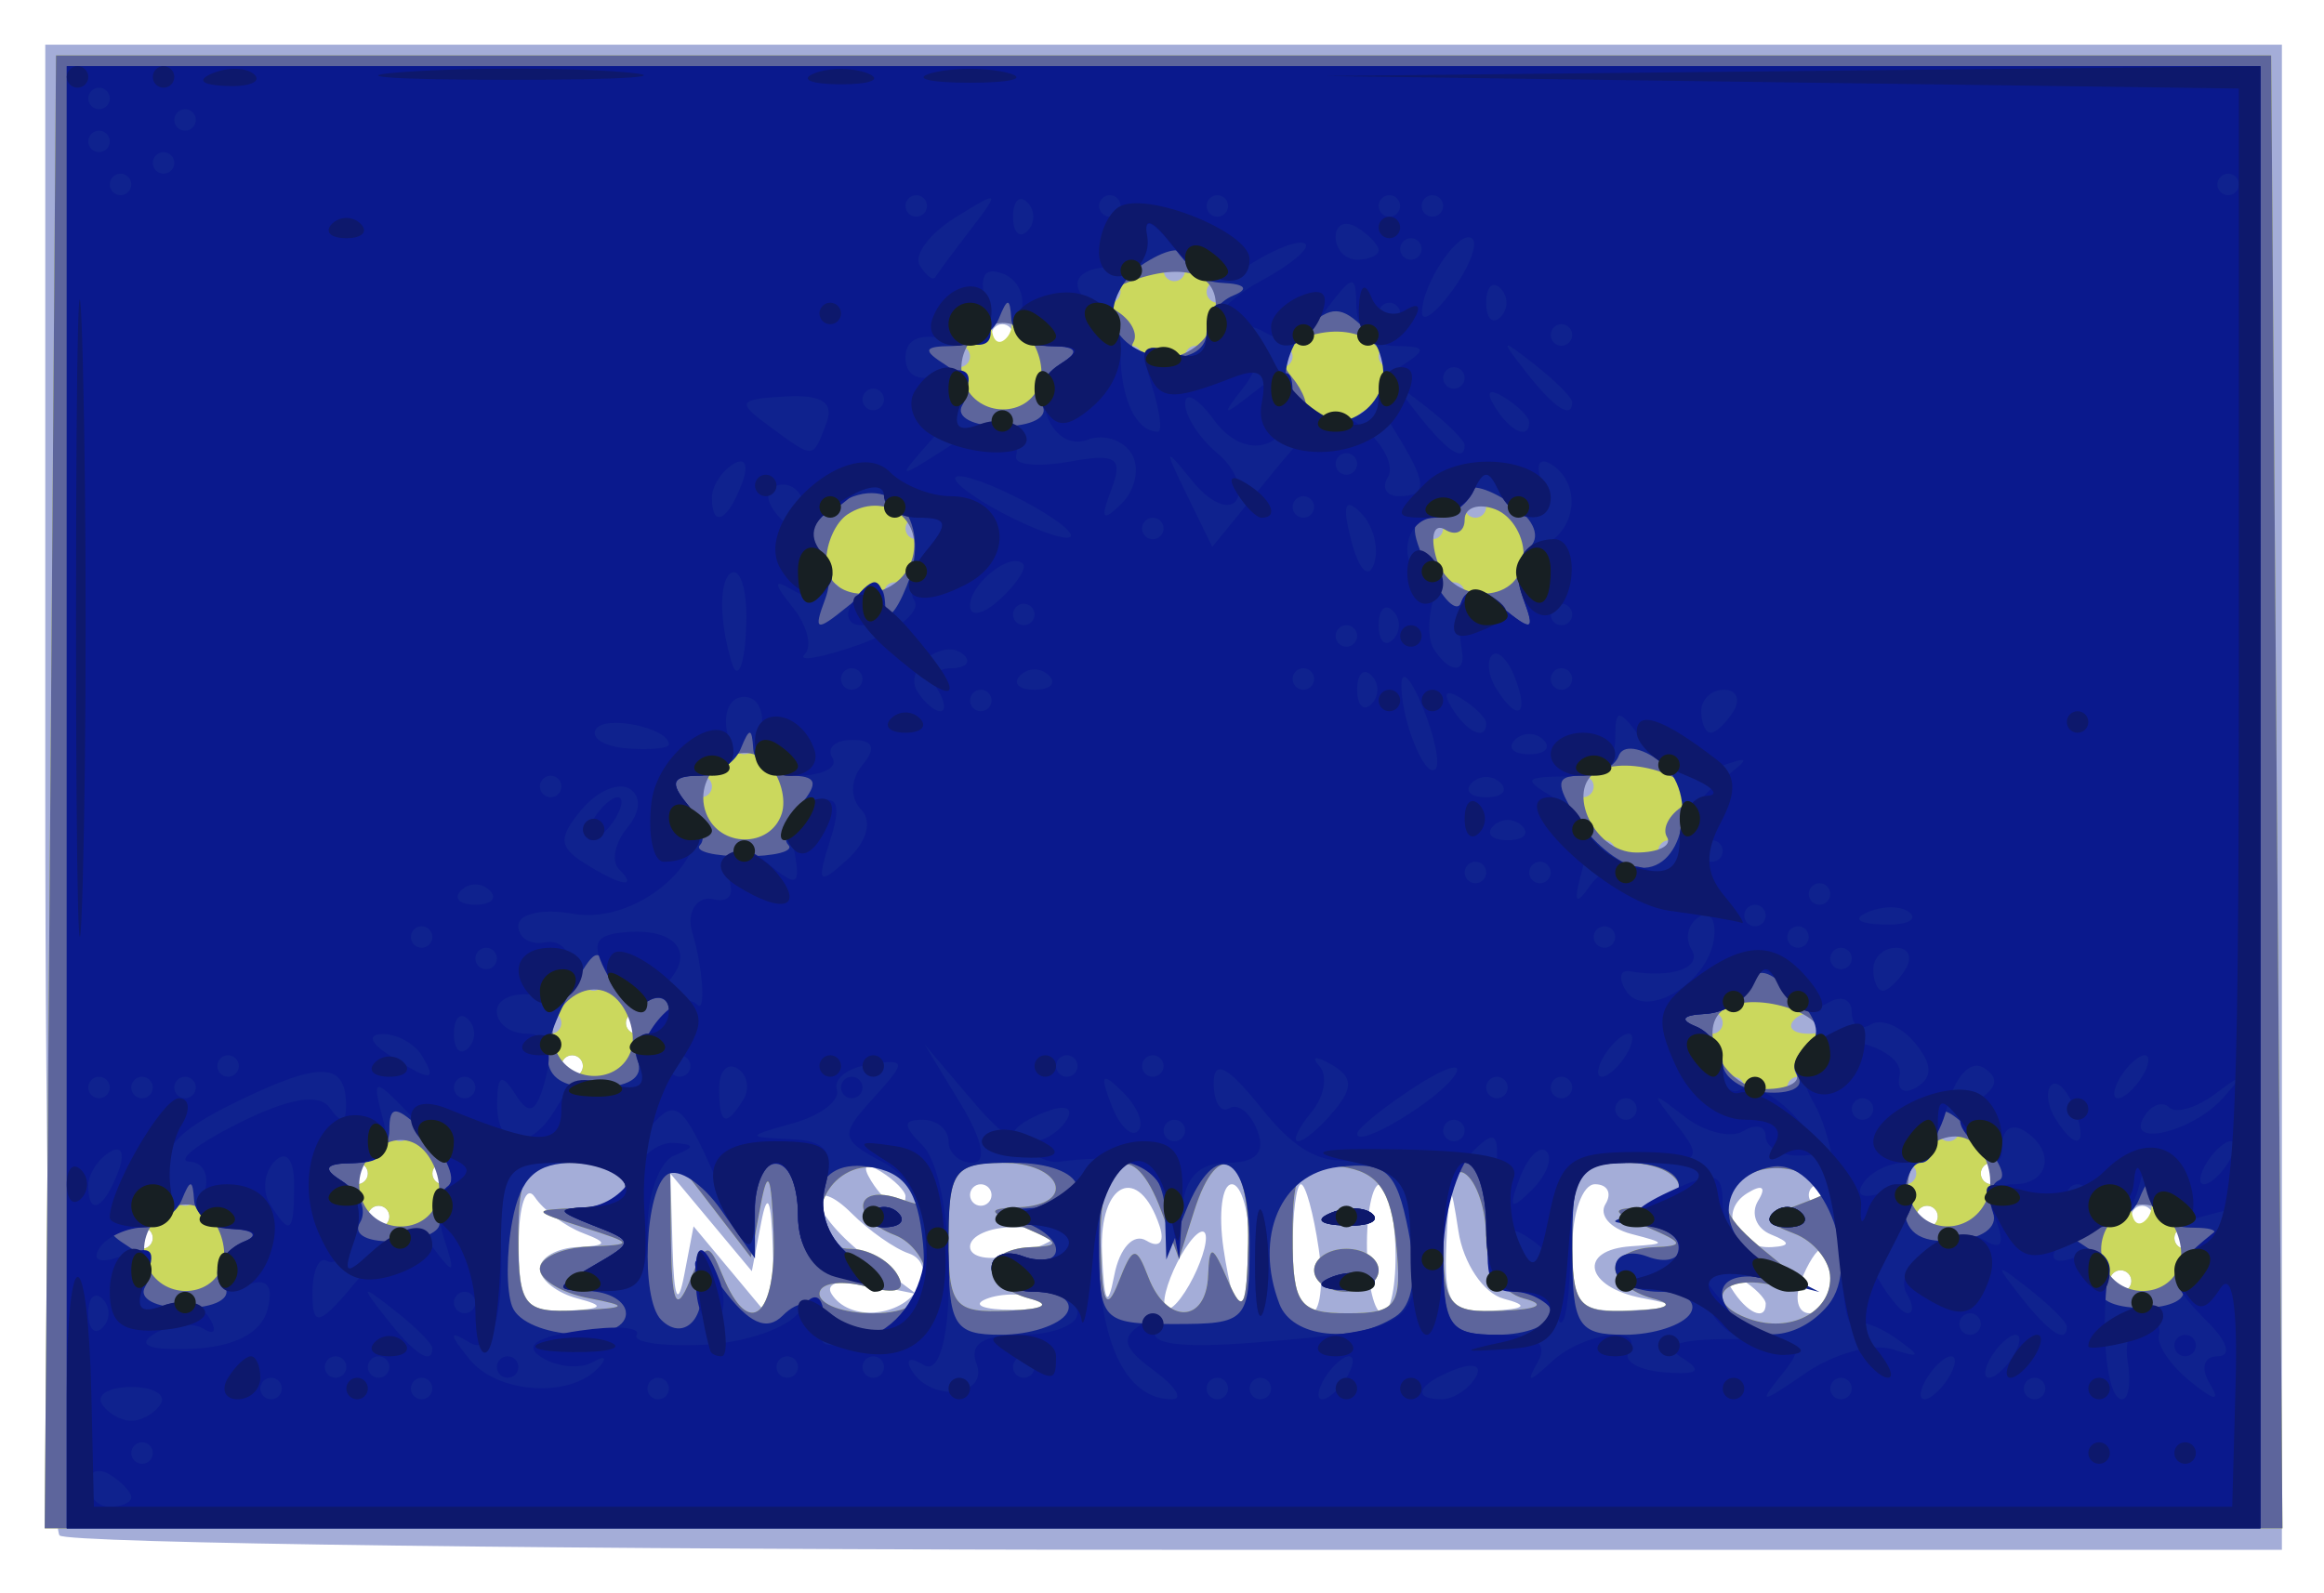
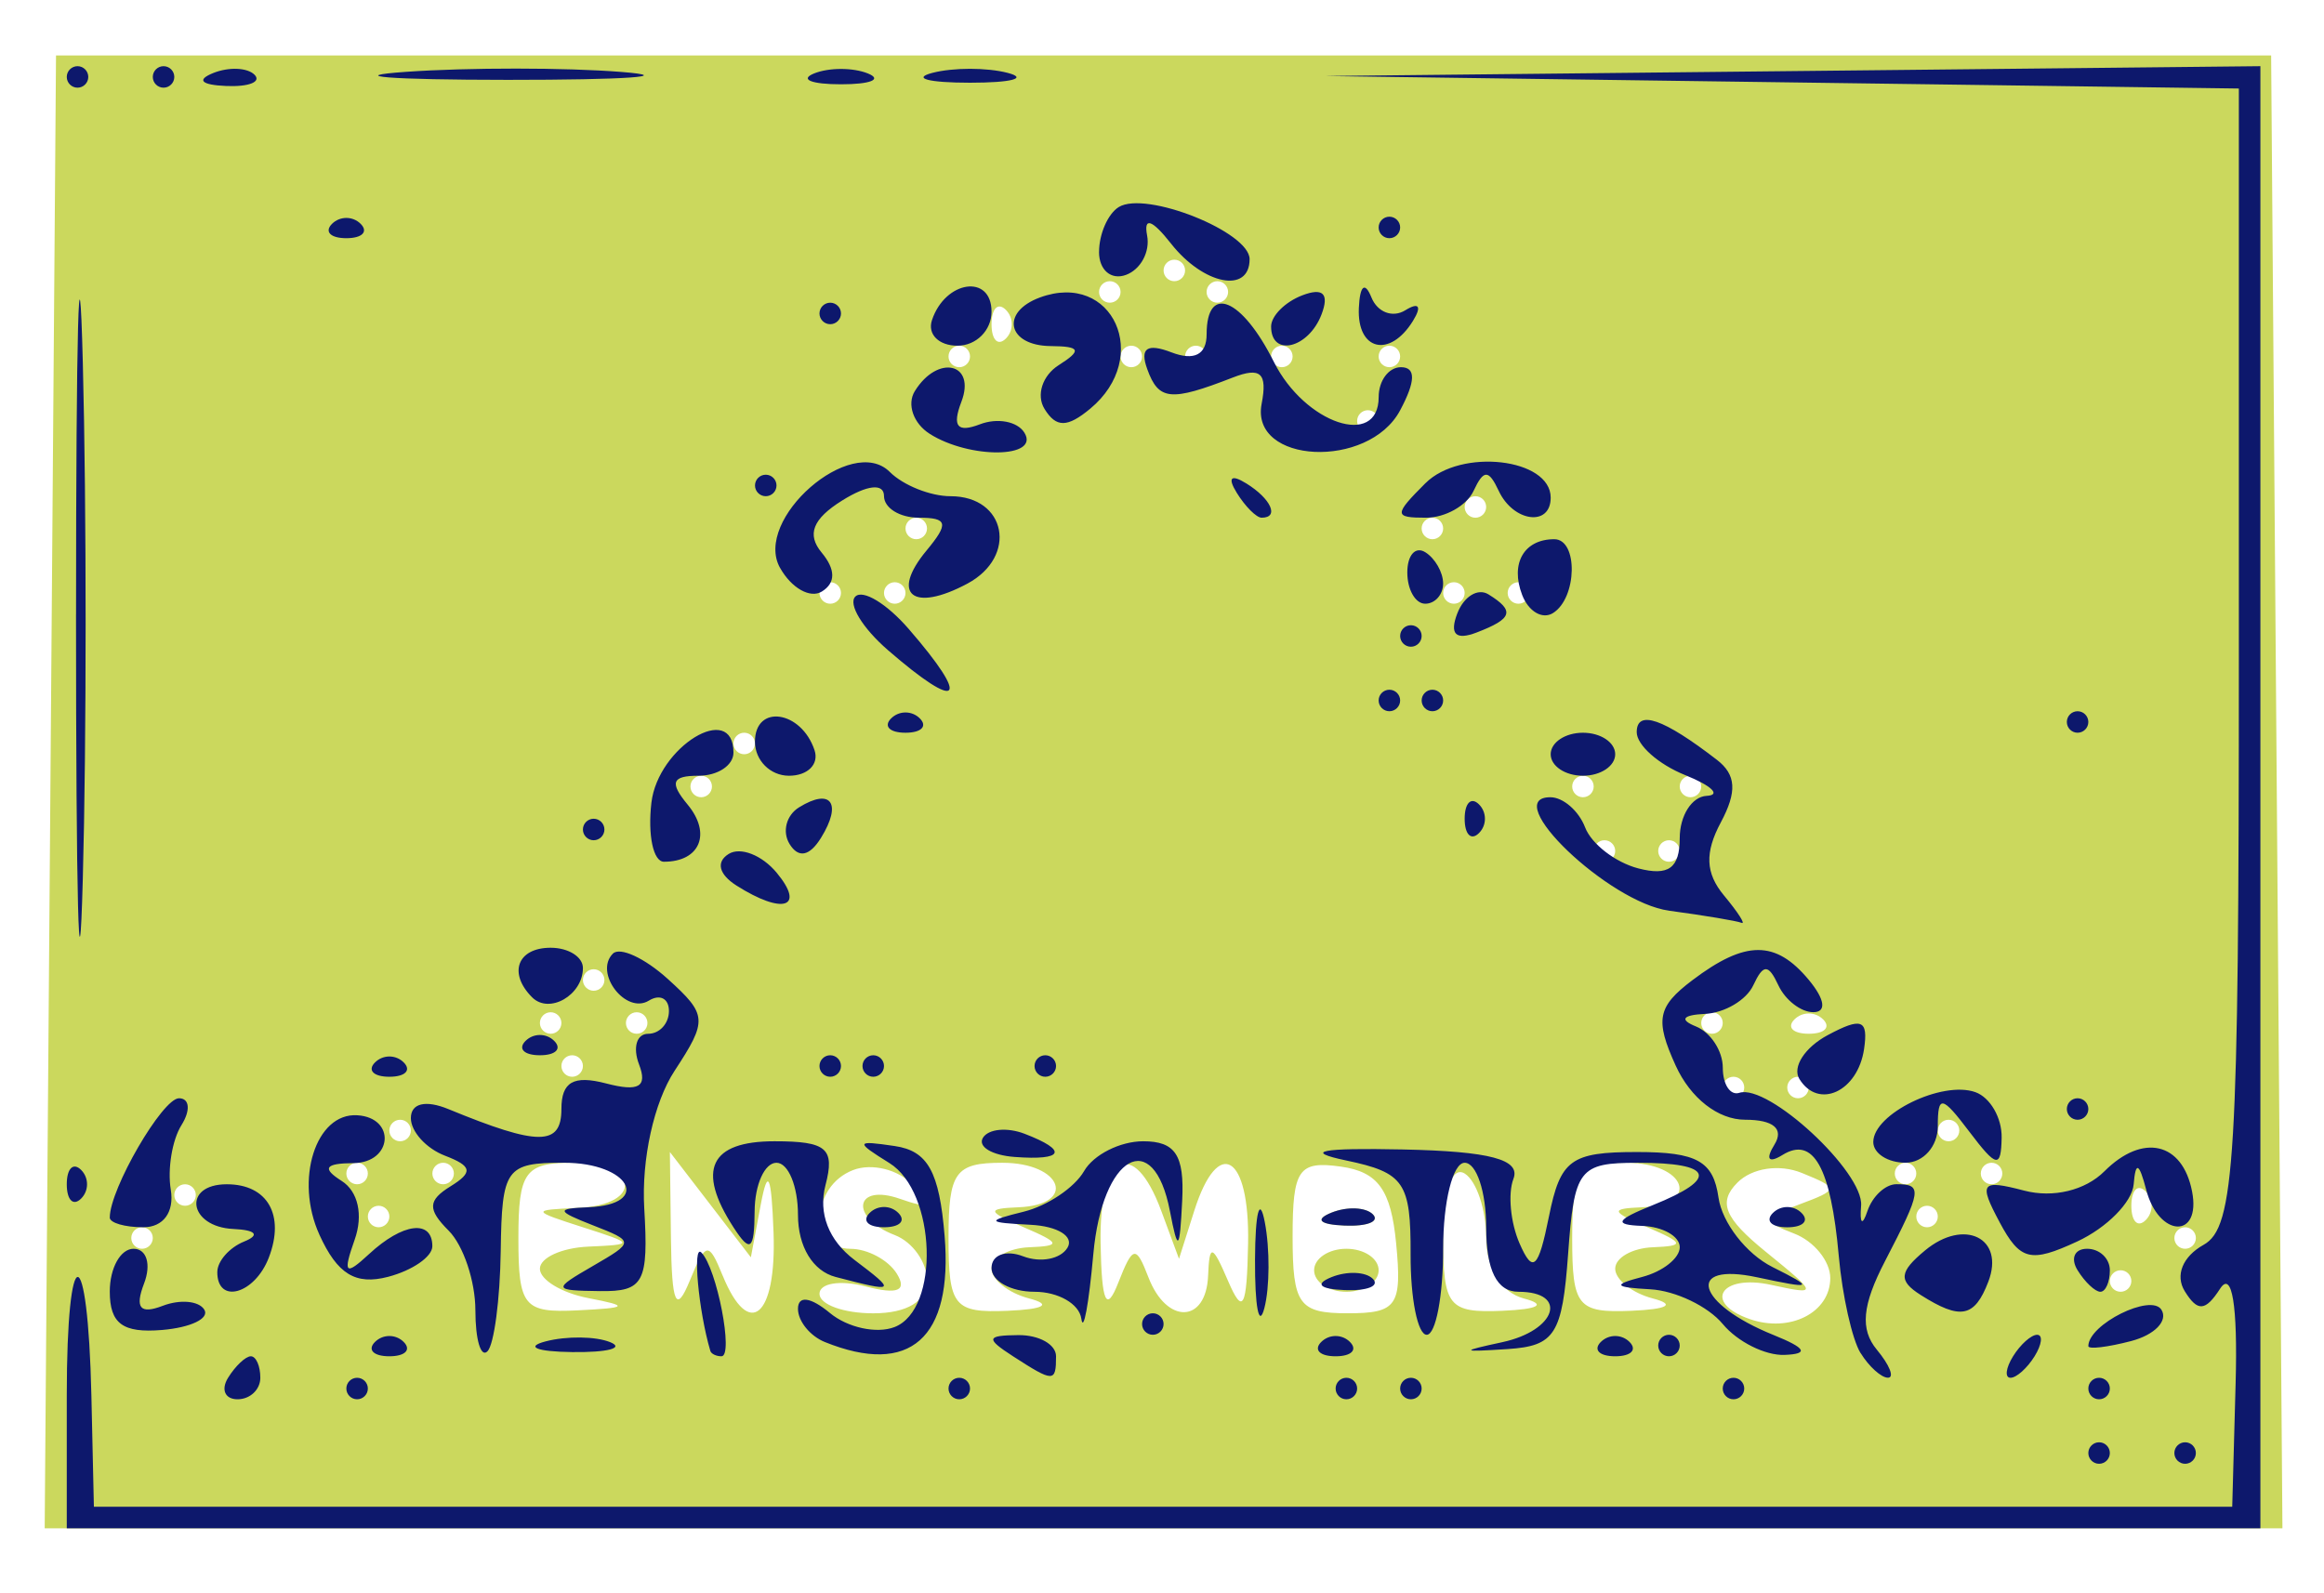
<svg xmlns="http://www.w3.org/2000/svg" role="img" viewBox="-1.33 -1.33 69.16 47.41">
  <title>E-OBS logo</title>
  <g stroke-width=".64" transform="translate(-.623 -.64)">
-     <path fill="#a4add8" d="M1.067 45.013C.832 44.779.64 34.699.64 22.613V.64H67.2v44.8H34.347c-18.069 0-33.045-.192-33.28-.427zM16.48 37.959c-.616-.161-1.12-.56-1.12-.886s.504-.616 1.12-.644c.892-.04.925-.125.16-.416-.528-.201-1.172-.682-1.43-1.069-.259-.387-.475.232-.48 1.376-.008 1.755.215 2.068 1.43 2.006 1.084-.056 1.163-.147.32-.367zm4.665-.693l1.212 1.454-.066-2.24c-.044-1.487-.16-1.751-.345-.786l-.279 1.454-1.212-1.454-1.212-1.454.066 2.24c.044 1.487.16 1.751.345.786l.279-1.454zm5.491.371c.259-.419.127-.877-.294-1.017-.421-.14-1.192-.682-1.713-1.203-.522-.522-.949-.675-.949-.341 0 .334.648 1.089 1.44 1.678l1.44 1.07-1.441-.292c-.792-.161-1.28-.031-1.082.288.51.826 2.042.718 2.599-.182zm3.604.338c-.44-.178-1.16-.178-1.6 0-.44.178-.08.323.8.323s1.24-.145.8-.323zm3.169-1.737c.381.236.553.047.394-.43-.622-1.866-1.802-1.331-1.716.778.062 1.519.167 1.716.366.684.156-.814.576-1.266.956-1.031zM35.18 36.16c0-.352-.279-.208-.62.32-.341.528-.62 1.248-.62 1.6 0 .352.279.208.62-.32.341-.528.62-1.248.62-1.6zm1.3.32c0-1.056-.238-1.92-.529-1.92-.291 0-.402.864-.247 1.92s.393 1.92.529 1.92c.136 0 .247-.864.247-1.92zm2.057 0c-.155-1.056-.393-1.92-.529-1.92-.136 0-.247.864-.247 1.92s.238 1.92.529 1.92c.291 0 .402-.864.247-1.92zm2.283 0c-.03-1.056-.239-1.92-.464-1.92-.225 0-.398.864-.384 1.92.014 1.056.223 1.92.464 1.92s.414-.864.384-1.92zm3.219 1.486c-.595-.157-1.2-1.059-1.344-2.006-.237-1.553-.272-1.518-.359.359-.082 1.778.113 2.069 1.344 2.006 1.021-.053 1.126-.157.359-.359zm4.121-.018c-1.701-.328-1.931-1.436-.32-1.543 1.058-.07 1.058-.09-.008-.368-.62-.162-.963-.56-.762-.886.201-.325.061-.592-.312-.592s-.678.864-.678 1.92c0 1.689.212 1.91 1.76 1.833 1.509-.075 1.555-.127.32-.365zm3.68.169c0-.155-.333-.488-.739-.739-.458-.283-.565-.176-.282.282.456.738 1.021.991 1.021.457zm1.92-.678c0-.528-.113-.96-.252-.96-.138 0-.417.432-.62.96-.203.528-.089.96.252.96.341 0 .62-.432.62-.96zm8.96 0c0-.176-.144-.32-.32-.32-.176 0-.32.144-.32.32 0 .176.144.32.32.32.176 0 .32-.144.32-.32zm-32-1.355c0-.135-.576-.245-1.28-.245-.704 0-1.28.261-1.28.58 0 .319.576.429 1.28.245.704-.184 1.28-.445 1.28-.58zM3.84 36.16c0-.176-.144-.32-.32-.32-.176 0-.32.144-.32.32 0 .176.144.32.32.32.176 0 .32-.144.32-.32zm48.156-.105c-.442-.178-.614-.632-.381-1.008.252-.408.12-.497-.326-.221-.881.545-.352 1.677.749 1.604.546-.036.534-.143-.042-.375zm12.644.105c0-.176-.144-.32-.32-.32-.176 0-.32.144-.32.32 0 .176.144.32.32.32.176 0 .32-.144.32-.32zm-53.76-.64c0-.176-.144-.32-.32-.32-.176 0-.32.144-.32.32 0 .176.144.32.32.32.176 0 .32-.144.32-.32zm46.08 0c0-.176-.144-.32-.32-.32-.176 0-.32.144-.32.32 0 .176.144.32.32.32.176 0 .32-.144.32-.32zm6.4 0c0-.176-.144-.32-.32-.32-.176 0-.32.144-.32.32 0 .176.144.32.32.32.176 0 .32-.144.32-.32zm-37.12-.602c0-.155-.333-.488-.739-.739-.458-.283-.565-.176-.282.282.456.738 1.021.991 1.021.457zM28.8 34.88c0-.176-.144-.32-.32-.32-.176 0-.32.144-.32.32 0 .176.144.32.32.32.176 0 .32-.144.32-.32zm24.96 0c0-.176-.144-.32-.32-.32-.176 0-.32.144-.32.32 0 .176.144.32.32.32.176 0 .32-.144.32-.32zm-43.52-.64c0-.176-.144-.32-.32-.32-.176 0-.32.144-.32.32 0 .176.144.32.32.32.176 0 .32-.144.32-.32zm2.56 0c0-.176-.144-.32-.32-.32-.176 0-.32.144-.32.32 0 .176.144.32.32.32.176 0 .32-.144.32-.32zm46.08 0c0-.176-.144-.32-.32-.32-.176 0-.32.144-.32.32 0 .176.144.32.32.32.176 0 .32-.144.32-.32zm-42.24-3.2c0-.176-.144-.32-.32-.32-.176 0-.32.144-.32.32 0 .176.144.32.32.32.176 0 .32-.144.32-.32zm1.92-1.28c0-.176-.144-.32-.32-.32-.176 0-.32.144-.32.32 0 .176.144.32.32.32.176 0 .32-.144.32-.32zM29.44 9.28c0-.176-.144-.32-.32-.32-.176 0-.32.144-.32.32 0 .176.144.32.32.32.176 0 .32-.144.32-.32z" />
    <path fill="#cbd85d" d="M.792 22.88L.96.96h65.92l.168 21.92.168 21.92H.623zM53.76 37.351c0-.501-.483-1.097-1.073-1.323-.959-.368-.942-.461.16-.871 1.172-.437 1.176-.483.07-.933-.669-.273-1.484-.151-1.92.286-.583.585-.389 1.058.843 2.059 1.562 1.269 1.566 1.292.16.985-1.5-.328-2.039.53-.64 1.018 1.2.419 2.4-.192 2.4-1.221zm-36.96.597c-.792-.153-1.44-.545-1.44-.873 0-.328.648-.624 1.44-.659 1.381-.061 1.375-.085-.16-.576-1.535-.492-1.541-.515-.16-.576 1.979-.088 1.829-1.344-.16-1.344-1.402 0-1.6.277-1.6 2.24 0 2.038.159 2.232 1.76 2.153 1.509-.075 1.555-.127.32-.365zm4-.668c.784 1.922 1.604 1.228 1.513-1.28-.063-1.724-.17-1.959-.381-.833l-.294 1.567-1.205-1.567L19.228 33.6l.031 2.56c.024 1.966.153 2.263.557 1.28.483-1.175.564-1.188.983-.16zm6.08.14c0-.539-.432-1.146-.96-1.348-1.355-.52-1.201-1.556.16-1.077.885.311.961.222.363-.425-.416-.451-1.208-.646-1.76-.434-1.259.483-1.323 2.345-.081 2.345.507 0 1.128.333 1.38.741.314.508.023.627-.922.38-.759-.199-1.38-.1-1.38.219 0 .319.72.58 1.6.58 1.01 0 1.6-.361 1.6-.98zm3.04.539c-.616-.161-1.12-.56-1.12-.886s.504-.613 1.12-.638c.958-.038.935-.125-.16-.595s-1.118-.557-.16-.595c1.762-.071 1.307-1.325-.48-1.325-1.402 0-1.6.277-1.6 2.24 0 2.035.161 2.233 1.76 2.166 1.083-.046 1.329-.187.64-.367zm3.548-.632c.541 1.41 1.72 1.379 1.777-.047.038-.958.125-.935.595.16.441 1.027.559.805.595-1.12.05-2.644-.89-3.214-1.602-.971l-.454 1.429-.529-1.429c-.826-2.233-1.855-1.68-1.805.971.033 1.771.172 2.077.528 1.167.432-1.103.526-1.12.895-.16zM40.841 36.32c-.154-1.594-.537-2.128-1.641-2.285-1.263-.179-1.44.077-1.44 2.08 0 2.025.186 2.285 1.641 2.285 1.465 0 1.619-.222 1.44-2.08zm-2.441.8c0-.352.432-.64.96-.64s.96.288.96.64c0 .352-.432.64-.96.64s-.96-.288-.96-.64zm.52-1.717c.462-.185 1.014-.162 1.227.051.213.213-.165.364-.84.336-.746-.031-.897-.182-.387-.387zm5.72 2.556c-.669-.175-1.12-.903-1.12-1.808 0-.833-.288-1.693-.64-1.911-.381-.235-.64.527-.64 1.882 0 2.076.156 2.271 1.76 2.204 1.083-.046 1.329-.187.64-.367zm3.84 0c-.616-.161-1.12-.56-1.12-.886s.504-.613 1.12-.638c.958-.038.935-.125-.16-.595s-1.118-.557-.16-.595c1.762-.071 1.307-1.325-.48-1.325-1.402 0-1.6.277-1.6 2.24 0 2.035.161 2.233 1.76 2.166 1.083-.046 1.329-.187.64-.367zM62.72 37.44c0-.176-.144-.32-.32-.32-.176 0-.32.144-.32.32 0 .176.144.32.32.32.176 0 .32-.144.32-.32zM3.84 36.16c0-.176-.144-.32-.32-.32-.176 0-.32.144-.32.32 0 .176.144.32.32.32.176 0 .32-.144.32-.32zm60.8 0c0-.176-.144-.32-.32-.32-.176 0-.32.144-.32.32 0 .176.144.32.32.32.176 0 .32-.144.32-.32zm-53.76-.64c0-.176-.144-.32-.32-.32-.176 0-.32.144-.32.32 0 .176.144.32.32.32.176 0 .32-.144.32-.32zm46.08 0c0-.176-.144-.32-.32-.32-.176 0-.32.144-.32.32 0 .176.144.32.32.32.176 0 .32-.144.32-.32zm6.187-.747c-.235-.235-.427-.043-.427.427 0 .469.192.661.427.427.235-.235.235-.619 0-.853zM5.12 34.88c0-.176-.144-.32-.32-.32-.176 0-.32.144-.32.32 0 .176.144.32.32.32.176 0 .32-.144.32-.32zm5.12-.64c0-.176-.144-.32-.32-.32-.176 0-.32.144-.32.32 0 .176.144.32.32.32.176 0 .32-.144.32-.32zm2.56 0c0-.176-.144-.32-.32-.32-.176 0-.32.144-.32.32 0 .176.144.32.32.32.176 0 .32-.144.32-.32zm43.52 0c0-.176-.144-.32-.32-.32-.176 0-.32.144-.32.32 0 .176.144.32.32.32.176 0 .32-.144.32-.32zm2.56 0c0-.176-.144-.32-.32-.32-.176 0-.32.144-.32.32 0 .176.144.32.32.32.176 0 .32-.144.32-.32zm-47.36-1.28c0-.176-.144-.32-.32-.32-.176 0-.32.144-.32.32 0 .176.144.32.32.32.176 0 .32-.144.32-.32zm46.08 0c0-.176-.144-.32-.32-.32-.176 0-.32.144-.32.32 0 .176.144.32.32.32.176 0 .32-.144.32-.32zm-6.4-1.28c0-.176-.144-.32-.32-.32-.176 0-.32.144-.32.32 0 .176.144.32.32.32.176 0 .32-.144.32-.32zm1.92 0c0-.176-.144-.32-.32-.32-.176 0-.32.144-.32.32 0 .176.144.32.32.32.176 0 .32-.144.32-.32zm-36.48-.64c0-.176-.144-.32-.32-.32-.176 0-.32.144-.32.32 0 .176.144.32.32.32.176 0 .32-.144.32-.32zM16 29.76c0-.176-.144-.32-.32-.32-.176 0-.32.144-.32.32 0 .176.144.32.32.32.176 0 .32-.144.32-.32zm2.56 0c0-.176-.144-.32-.32-.32-.176 0-.32.144-.32.32 0 .176.144.32.32.32.176 0 .32-.144.32-.32zm32 0c0-.176-.144-.32-.32-.32-.176 0-.32.144-.32.32 0 .176.144.32.32.32.176 0 .32-.144.32-.32zm2.987-.107c-.235-.235-.619-.235-.853 0-.235.235-.043.427.427.427.469 0 .661-.192.427-.427zM17.28 28.48c0-.176-.144-.32-.32-.32-.176 0-.32.144-.32.32 0 .176.144.32.32.32.176 0 .32-.144.32-.32zm30.08-3.84c0-.176-.144-.32-.32-.32-.176 0-.32.144-.32.32 0 .176.144.32.32.32.176 0 .32-.144.32-.32zm1.92 0c0-.176-.144-.32-.32-.32-.176 0-.32.144-.32.32 0 .176.144.32.32.32.176 0 .32-.144.32-.32zm-28.8-1.92c0-.176-.144-.32-.32-.32-.176 0-.32.144-.32.32 0 .176.144.32.32.32.176 0 .32-.144.32-.32zm26.24 0c0-.176-.144-.32-.32-.32-.176 0-.32.144-.32.32 0 .176.144.32.32.32.176 0 .32-.144.32-.32zm3.2 0c0-.176-.144-.32-.32-.32-.176 0-.32.144-.32.32 0 .176.144.32.32.32.176 0 .32-.144.32-.32zm-28.16-1.28c0-.176-.144-.32-.32-.32-.176 0-.32.144-.32.32 0 .176.144.32.32.32.176 0 .32-.144.32-.32zm2.56-4.48c0-.176-.144-.32-.32-.32-.176 0-.32.144-.32.32 0 .176.144.32.32.32.176 0 .32-.144.32-.32zm1.92 0c0-.176-.144-.32-.32-.32-.176 0-.32.144-.32.32 0 .176.144.32.32.32.176 0 .32-.144.32-.32zm16.64 0c0-.176-.144-.32-.32-.32-.176 0-.32.144-.32.32 0 .176.144.32.32.32.176 0 .32-.144.32-.32zm1.92 0c0-.176-.144-.32-.32-.32-.176 0-.32.144-.32.32 0 .176.144.32.32.32.176 0 .32-.144.32-.32zm-17.92-1.92c0-.176-.144-.32-.32-.32-.176 0-.32.144-.32.32 0 .176.144.32.32.32.176 0 .32-.144.32-.32zm15.36 0c0-.176-.144-.32-.32-.32-.176 0-.32.144-.32.32 0 .176.144.32.32.32.176 0 .32-.144.32-.32zm1.28-.64c0-.176-.144-.32-.32-.32-.176 0-.32.144-.32.32 0 .176.144.32.32.32.176 0 .32-.144.32-.32zm-5.12-2.56c0-.176-.144-.32-.32-.32-.176 0-.32.144-.32.32 0 .176.144.32.32.32.176 0 .32-.144.32-.32zm1.92 0c0-.176-.144-.32-.32-.32-.176 0-.32.144-.32.32 0 .176.144.32.32.32.176 0 .32-.144.32-.32zM28.16 9.92c0-.176-.144-.32-.32-.32-.176 0-.32.144-.32.32 0 .176.144.32.32.32.176 0 .32-.144.32-.32zm5.12 0c0-.176-.144-.32-.32-.32-.176 0-.32.144-.32.32 0 .176.144.32.32.32.176 0 .32-.144.32-.32zm1.92 0c0-.176-.144-.32-.32-.32-.176 0-.32.144-.32.32 0 .176.144.32.32.32.176 0 .32-.144.32-.32zm2.56 0c0-.176-.144-.32-.32-.32-.176 0-.32.144-.32.32 0 .176.144.32.32.32.176 0 .32-.144.32-.32zm3.2 0c0-.176-.144-.32-.32-.32-.176 0-.32.144-.32.32 0 .176.144.32.32.32.176 0 .32-.144.32-.32zM29.227 8.533C28.992 8.299 28.8 8.491 28.8 8.96c0 .469.192.661.427.427.235-.235.235-.619 0-.853zM32.64 8c0-.176-.144-.32-.32-.32-.176 0-.32.144-.32.32 0 .176.144.32.32.32.176 0 .32-.144.32-.32zm3.2 0c0-.176-.144-.32-.32-.32-.176 0-.32.144-.32.32 0 .176.144.32.32.32.176 0 .32-.144.32-.32zm-1.28-.64c0-.176-.144-.32-.32-.32-.176 0-.32.144-.32.32 0 .176.144.32.32.32.176 0 .32-.144.32-.32z" />
-     <path fill="#5d659c" d="M.792 22.88L.96.96h65.92l.168 21.92.168 21.92H.623zM53.76 37.351c0-.501-.483-1.097-1.073-1.323-.959-.368-.942-.461.16-.871 1.172-.437 1.176-.483.07-.933-.669-.273-1.484-.151-1.92.286-.583.585-.389 1.058.843 2.059 1.562 1.269 1.566 1.292.16.985-1.5-.328-2.039.53-.64 1.018 1.2.419 2.4-.192 2.4-1.221zm-36.96.597c-.792-.153-1.44-.545-1.44-.873 0-.328.648-.624 1.44-.659 1.381-.061 1.375-.085-.16-.576-1.535-.492-1.541-.515-.16-.576 1.979-.088 1.829-1.344-.16-1.344-1.402 0-1.6.277-1.6 2.24 0 2.038.159 2.232 1.76 2.153 1.509-.075 1.555-.127.32-.365zm4-.668c.784 1.922 1.604 1.228 1.513-1.28-.063-1.724-.17-1.959-.381-.833l-.294 1.567-1.205-1.567L19.228 33.6l.031 2.56c.024 1.966.153 2.263.557 1.28.483-1.175.564-1.188.983-.16zm6.08.14c0-.539-.432-1.146-.96-1.348-1.355-.52-1.201-1.556.16-1.077.885.311.961.222.363-.425-.416-.451-1.208-.646-1.76-.434-1.259.483-1.323 2.345-.081 2.345.507 0 1.128.333 1.38.741.314.508.023.627-.922.38-.759-.199-1.38-.1-1.38.219 0 .319.72.58 1.6.58 1.01 0 1.6-.361 1.6-.98zm3.04.539c-.616-.161-1.12-.56-1.12-.886s.504-.613 1.12-.638c.958-.038.935-.125-.16-.595s-1.118-.557-.16-.595c1.762-.071 1.307-1.325-.48-1.325-1.402 0-1.6.277-1.6 2.24 0 2.035.161 2.233 1.76 2.166 1.083-.046 1.329-.187.64-.367zm3.548-.632c.541 1.41 1.72 1.379 1.777-.047.038-.958.125-.935.595.16.441 1.027.559.805.595-1.12.05-2.644-.89-3.214-1.602-.971l-.454 1.429-.529-1.429c-.826-2.233-1.855-1.68-1.805.971.033 1.771.172 2.077.528 1.167.432-1.103.526-1.12.895-.16zM40.841 36.32c-.154-1.594-.537-2.128-1.641-2.285-1.263-.179-1.44.077-1.44 2.08 0 2.025.186 2.285 1.641 2.285 1.465 0 1.619-.222 1.44-2.08zm-2.441.8c0-.352.432-.64.96-.64s.96.288.96.64c0 .352-.432.64-.96.64s-.96-.288-.96-.64zm.52-1.717c.462-.185 1.014-.162 1.227.051.213.213-.165.364-.84.336-.746-.031-.897-.182-.387-.387zm5.72 2.556c-.669-.175-1.12-.903-1.12-1.808 0-.833-.288-1.693-.64-1.911-.381-.235-.64.527-.64 1.882 0 2.076.156 2.271 1.76 2.204 1.083-.046 1.329-.187.64-.367zm3.84 0c-.616-.161-1.12-.56-1.12-.886s.504-.613 1.12-.638c.958-.038.935-.125-.16-.595s-1.118-.557-.16-.595c1.762-.071 1.307-1.325-.48-1.325-1.402 0-1.6.277-1.6 2.24 0 2.035.161 2.233 1.76 2.166 1.083-.046 1.329-.187.64-.367zm-42.565-.985c.144-.432-.037-1.106-.403-1.498-.834-.893-2.302.286-1.844 1.481.396 1.031 1.905 1.042 2.247.017zm58.24 0c.144-.432-.037-1.106-.403-1.498-.834-.893-2.302.286-1.844 1.481.396 1.031 1.905 1.042 2.247.017zm-51.84-1.92c.144-.432-.037-1.106-.403-1.498-.834-.893-2.302.286-1.844 1.481.396 1.031 1.905 1.042 2.247.017zm46.126-.096c.186-.485.037-1.183-.331-1.551-.844-.844-2.411.459-1.962 1.63.412 1.074 1.87 1.024 2.293-.079zm-5.699-3.691c-.156-.252.062-.672.484-.933.905-.559-1.261-1.523-2.436-1.084-1.147.429-.287 2.476 1.041 2.476.657 0 1.067-.206.911-.459zm-34.667-.693c.144-.432-.037-1.106-.403-1.498-.834-.893-2.302.286-1.844 1.481.396 1.031 1.905 1.042 2.247.017zm30.827-6.347c-.156-.252.062-.672.484-.933.905-.559-1.261-1.523-2.436-1.084-1.147.429-.287 2.476 1.041 2.476.657 0 1.067-.206.911-.459zm-26.347-.693c.144-.432-.037-1.106-.403-1.498-.834-.893-2.302.286-1.844 1.481.396 1.031 1.905 1.042 2.247.017zm3.895-7.63c.31-1.185-.876-1.974-1.932-1.285-.355.231-.641.863-.635 1.404.014 1.348 2.21 1.247 2.567-.119zm18.18.01c.045-.6-.33-1.249-.834-1.443-.504-.193-.916-.056-.916.306 0 .362-.261.496-.58.299-.319-.197-.446.156-.281.785.381 1.458 2.503 1.501 2.612.053zM40.531 10.784c.323-1.234-.981-1.979-2.467-1.409-.689.264-.785.605-.326 1.159.358.431.523.912.367 1.068-.156.156.261.284.927.284s1.34-.496 1.499-1.102zm-10.295-.05c.144-.432-.037-1.106-.403-1.498-.834-.893-2.302.286-1.844 1.481.396 1.031 1.905 1.042 2.247.017zm5.175-1.87c.341-1.305-.686-1.82-2.408-1.206-.86.307-1.003.586-.47.916.422.261.64.681.484.933-.156.252.254.459.911.459.657 0 1.324-.496 1.482-1.102z" />
-     <path fill="#0f228e" d="M1.28 23.04V1.28h65.28V44.8H1.28zM17.92 38.4c0-.352-.504-.649-1.12-.659-.993-.017-.978-.102.132-.745 1.242-.721 1.242-.73 0-1.216-1.08-.423-1.098-.496-.132-.535 1.716-.069 1.331-1.325-.405-1.325-1.147 0-1.607.426-1.854 1.719-.181.946-.184 2.098-.006 2.56.374.975 3.386 1.154 3.386.201zm2.133-1.141c-.226-.67.064-.516.742.394.784 1.053 1.313 1.294 1.792.815.478-.478.926-.473 1.518.018 1.496 1.242 2.876.119 2.656-2.162-.154-1.599-.536-2.132-1.641-2.289-1.775-.252-1.983 1.577-.32 2.822 1.019.763.99.806-.32.476-.989-.249-1.44-.84-1.44-1.888 0-.839-.288-1.525-.64-1.525-.352 0-.64.64-.64 1.422v1.422l-1.004-1.433c-.552-.788-1.272-1.267-1.6-1.065-.673.416-.815 3.701-.187 4.329.721.721 1.468-.199 1.084-1.336zm5.12-1.846c.235-.235.619-.235.853 0 .235.235.043.427-.427.427-.469 0-.661-.192-.427-.427zM31.04 38.4c.218-.352-.197-.64-.922-.64S28.8 37.441 28.8 37.052c0-.39.432-.543.96-.34.528.203.96.111.96-.205 0-.315-.504-.705-1.12-.866-.843-.22-.764-.311.32-.367 2.17-.112 1.73-1.354-.48-1.354-1.813 0-1.92.142-1.92 2.56 0 2.288.166 2.56 1.562 2.56.859 0 1.74-.288 1.958-.64zm5.44-2.08c0-2.668-1.009-3.178-1.9-.96l-.579 1.44-.041-1.44c-.024-.835-.444-1.44-1.001-1.44-.683 0-.96.693-.96 2.4 0 2.316.078 2.4 2.24 2.4 2.162 0 2.24-.084 2.24-2.4zm4.328 2.188c.533-.338.666-1.218.393-2.584-.355-1.774-.655-2.044-2.088-1.878-1.709.198-2.512 2.079-1.744 4.081.383.997 2.158 1.194 3.438.381zM38.92 37.323c.462-.185 1.014-.162 1.227.051.213.213-.165.364-.84.336-.746-.031-.897-.182-.387-.387zm0-1.92c.462-.185 1.014-.162 1.227.051.213.213-.165.364-.84.336-.746-.031-.897-.182-.387-.387zM45.44 38.4c0-.352-.432-.64-.96-.64-.64 0-.96-.64-.96-1.92 0-1.056-.288-1.92-.64-1.92-.352 0-.64 1.152-.64 2.56 0 2.304.16 2.56 1.6 2.56.88 0 1.6-.288 1.6-.64zm4.16 0c.218-.352-.197-.64-.922-.64-.725 0-1.318-.319-1.318-.708s.432-.543.96-.34c.528.203.96.089.96-.252 0-.341-.504-.653-1.12-.694-1.067-.071-1.067-.088 0-.367 1.683-.44 1.346-1.479-.48-1.479-1.44 0-1.6.256-1.6 2.56 0 2.288.166 2.56 1.562 2.56.859 0 1.74-.288 1.958-.64zm4.095-.242c1.061-1.278-.22-4.4-1.69-4.117-1.673.322-1.692 2.12-.031 2.973l1.466.753-1.44-.366c-1.374-.35-1.921.305-1.013 1.213.696.696 1.925.489 2.709-.456zm-1.642-2.745c.235-.235.619-.235.853 0 .235.235.043.427-.427.427-.469 0-.661-.192-.427-.427zm-46.067 2.195c-.215-.347.007-.883.492-1.19.698-.442.648-.561-.238-.568-.616-.005-1.143-.37-1.171-.81-.04-.64-.115-.64-.373 0-.178.44-.803.804-1.389.81-.855.008-.892.121-.185.568.485.307.706.843.492 1.19-.216.35.312.632 1.186.632.874 0 1.403-.281 1.186-.632zm58.24 0c-.215-.347.007-.883.492-1.19.698-.442.648-.561-.238-.568-.616-.005-1.143-.37-1.171-.81-.04-.64-.115-.64-.373 0-.178.44-.803.804-1.389.81-.855.008-.892.121-.185.568.485.307.706.843.492 1.19-.216.35.312.632 1.186.632.874 0 1.403-.281 1.186-.632zm-51.89-2c-.187-.303-.072-.735.257-.96.33-.226.081-.909-.558-1.528-.956-.927-1.155-.954-1.155-.16 0 .528-.504.964-1.12.97-.886.008-.936.127-.238.568.485.307.703.848.484 1.202-.229.371.253.605 1.137.552.844-.051 1.381-.34 1.194-.644zm46.266-.207c-.16-.417-.079-.849.18-.96.259-.111-.045-.705-.676-1.321-.948-.926-1.147-.954-1.147-.16 0 .528-.226.96-.503.96s-.503.542-.503 1.204c0 .853.428 1.179 1.469 1.12.847-.048 1.346-.405 1.179-.842zM18.267 30.88c-.169-.44-.028-.8.313-.8.341 0 .62-.305.62-.678s-.29-.499-.645-.279c-.354.219-.829-.083-1.055-.672-.373-.973-.473-.962-1.09.119-1.256 2.2-1.084 3.11.586 3.11 1 0 1.466-.293 1.272-.8zm34.536.485c-.189-.306-.049-.739.311-.962.408-.252.25-.81-.418-1.478-.78-.78-1.146-.856-1.338-.279-.146.437-.745.817-1.331.845-.665.032-.766.172-.267.373.44.178.8.67.8 1.093s.582.814 1.294.868c.712.054 1.139-.153.95-.46zm-4.125-9.401c-.558-.422-1.092-.493-1.212-.16-.117.327-.624.595-1.125.595-.747 0-.77.228-.125 1.26.433.693 1.227 1.35 1.765 1.459 1.382.28 1.934-2.218.697-3.154zm-25.926 2.494c-.188-.188-.02-.728.372-1.2.546-.658.471-.859-.326-.859-.571 0-1.061-.36-1.089-.8-.04-.64-.115-.64-.373 0-.178.44-.766.8-1.308.8-.751 0-.816.204-.272.859.392.472.559 1.012.372 1.2-.188.188.403.341 1.312.341s1.5-.153 1.312-.341zm2.888-7.097c.022.483.309.209.637-.61.825-2.057-.558-3.53-2.192-2.335-.672.492-.861.982-.472 1.222.358.221.465.897.238 1.501-.36.961-.276.989.668.221.915-.744 1.086-.744 1.12 0zm18.381.052c.861.699.958.666.628-.215-.214-.573-.132-1.3.184-1.616.339-.339.056-.898-.69-1.363-.755-.471-1.264-.529-1.264-.144 0 .355-.405.645-.9.645-.73 0-.76.298-.16 1.579.407.868.84 1.288.962.933.136-.396.617-.325 1.24.181zm-13.716-6.045c-.215-.347.007-.883.492-1.19.698-.442.648-.561-.238-.568-.616-.005-1.143-.37-1.171-.81-.04-.64-.115-.64-.373 0-.178.44-.803.804-1.389.81-.855.008-.892.121-.185.568.485.307.706.843.492 1.19-.216.35.312.632 1.186.632.874 0 1.403-.281 1.186-.632zm10.073-.475c.209-.52-.002-1.328-.469-1.795-.689-.689-1.014-.695-1.723-.033-.481.449-.749 1.293-.597 1.875.338 1.291 2.265 1.259 2.789-.047zM35.2 9.196c0-.423.36-.915.8-1.092.478-.193.349-.343-.32-.373-.616-.028-1.12-.341-1.12-.696 0-.398-.458-.36-1.194.1-.657.41-1.071 1.215-.921 1.788.313 1.195 2.755 1.437 2.755.273z" />
-     <path fill="#0a198d" d="M1.28 23.04V1.28h65.28V44.8H1.28zM3.2 43.878c0-.155-.288-.46-.64-.678-.352-.218-.64-.091-.64.282 0 .373.288.678.64.678.352 0 .64-.127.64-.282zM3.84 42.56c0-.176-.144-.32-.32-.32-.176 0-.32.144-.32.32 0 .176.144.32.32.32.176 0 .32-.144.32-.32zm.235-1.463c.171-.277-.223-.503-.875-.503-.652 0-1.046.226-.875.503.171.277.565.503.875.503s.704-.226.875-.503zM7.68 40.64c0-.176-.144-.32-.32-.32-.176 0-.32.144-.32.32 0 .176.144.32.32.32.176 0 .32-.144.32-.32zm4.48 0c0-.176-.144-.32-.32-.32-.176 0-.32.144-.32.32 0 .176.144.32.32.32.176 0 .32-.144.32-.32zm4.947-.623c.271-.298.191-.371-.178-.162-.369.209-1.046.148-1.505-.135-.564-.348-.202-.608 1.117-.802 1.073-.158 1.838-.103 1.699.122-.139.224.77.357 2.02.295 1.25-.062 2.526-.514 2.836-1.004.506-.799.847-.365.667.846-.037.251.577.22 1.364-.069 2.039-.748 2.341-4.187.456-5.196-1.288-.689-1.306-.805-.302-1.914 1.002-1.107.995-1.17-.107-1.008-.646.095-1.086.433-.978.751.109.318-.467.766-1.28.995-1.426.402-1.429.418-.098.48 1.064.049 1.302.364 1.038 1.373-.218.835.093 1.635.86 2.208 1.141.853 1.128.88-.238.536-.989-.249-1.44-.84-1.44-1.888 0-1.938-1.264-2.02-1.327-.085-.037 1.13-.283.908-1.141-1.034-.971-2.198-1.189-2.358-1.951-1.44-.472.569-1.705 1.034-2.74 1.034-1.409 0-1.853.281-1.768 1.12.297 2.917-.055 4.703-.833 4.235-.637-.383-.639-.281-.01.496.831 1.027 3 1.167 3.837.246zM14.08 40c0-.176.144-.32.32-.32.176 0 .32.144.32.32 0 .176-.144.32-.32.32-.176 0-.32-.144-.32-.32zm5.933-2.284c-.111-1.47.191-1.599.691-.296.198.517.145 1.073-.119 1.236-.264.163-.521-.26-.572-.94zm-3.081-.721c1.242-.721 1.242-.73 0-1.216-.982-.384-1.025-.499-.2-.535.578-.025 1.217-.477 1.42-1.005.203-.528.737-.937 1.188-.909.642.04.647.12.02.373-.44.178-.8 1.163-.8 2.189 0 1.515-.271 1.863-1.44 1.847-1.384-.019-1.391-.048-.188-.745zm8.242-1.582c.235-.235.619-.235.853 0 .235.235.043.427-.427.427-.469 0-.661-.192-.427-.427zM24.32 31.68c0-.176.144-.32.32-.32.176 0 .32.144.32.32 0 .176-.144.32-.32.32-.176 0-.32-.144-.32-.32zm-5.12 8.96c0-.176-.144-.32-.32-.32-.176 0-.32.144-.32.32 0 .176.144.32.32.32.176 0 .32-.144.32-.32zm9.15-.747c-.221-.577.214-.853 1.341-.853.918 0 1.668-.288 1.668-.64 0-.352-.576-.64-1.28-.64-.704 0-1.28-.319-1.28-.708s.423-.546.94-.348c.517.198 1.11.085 1.318-.252.208-.337-.287-.645-1.099-.686-1.313-.066-1.335-.11-.198-.394.704-.176 1.492-.646 1.75-1.046.259-.399.475.584.48 2.186.009 2.788.823 4.448 2.18 4.448.349 0 .104-.388-.545-.862-.921-.673-.996-.976-.343-1.379.521-.322.68-.265.422.152-.275.445.711.578 2.941.399 4.724-.38 4.882-.489 4.771-3.278-.089-2.249-.24-2.454-1.624-2.189-1.114.213-1.911-.192-2.953-1.498-1.002-1.257-1.427-1.482-1.427-.755 0 .569.21.904.466.746.256-.159.631.142.833.668.249.649-.038.956-.893.956-.854 0-1.288.464-1.347 1.44l-.087 1.44-.277-1.44c-.26-1.349-1.202-1.764-3.324-1.466-.493.069-1.589-.689-2.436-1.684L26.809 30.4l1.069 1.76c.657 1.082.794 1.76.356 1.76-.392 0-.714-.288-.714-.64 0-.352-.346-.64-.768-.64-.597 0-.597.171 0 .768 1.023 1.023 1.05 7.162.029 6.531-.413-.255-.567-.178-.348.176.59.955 2.293.758 1.918-.221zm8.291-3.093c.007-1.408.138-1.909.291-1.113.153.796.147 1.948-.013 2.56-.16.612-.285-.039-.278-1.447zm2.279.523c.462-.185 1.014-.162 1.227.051.213.213-.165.364-.84.336-.746-.031-.897-.182-.387-.387zm0-1.92c.462-.185 1.014-.162 1.227.051.213.213-.165.364-.84.336-.746-.031-.897-.182-.387-.387zm-3.08 5.237c0-.176-.144-.32-.32-.32-.176 0-.32.144-.32.32 0 .176.144.32.32.32.176 0 .32-.144.32-.32zm1.28 0c0-.176-.144-.32-.32-.32-.176 0-.32.144-.32.32 0 .176.144.32.32.32.176 0 .32-.144.32-.32zm2.24-.32c.218-.352.252-.64.076-.64s-.498.288-.716.64c-.218.352-.252.64-.076.64s.498-.288.716-.64zm3.835.007c.224-.363-.033-.47-.602-.252-1.109.425-1.312.884-.391.884.331 0 .778-.285.993-.633zm12.398-.859c.875.278.894.224.117-.326-.511-.362-1.087-.561-1.28-.442-.193.119-.345-.98-.338-2.442.007-1.462-.35-3.291-.793-4.065-.443-.774-.577-1.548-.296-1.722.909-.562 3.001.077 2.82.861-.097.419.133.572.511.338.482-.298.466-.691-.057-1.321-.409-.493-.999-.738-1.311-.545-.312.193-.567.029-.567-.365 0-.394-.32-.518-.712-.276-.391.242-.989.043-1.329-.442-.477-.682-.691-.701-.942-.082-.179.44-.805.823-1.391.851-.665.032-.766.172-.267.373.44.178.8.748.8 1.267 0 .519.249.79.554.602.305-.188 1.026.179 1.603.816.899.993.911 1.158.086 1.158-.529 0-.963-.257-.963-.571 0-.314-.301-.385-.668-.158s-1.159.028-1.76-.442c-.984-.77-1.005-.744-.214.265.796 1.015.691 1.12-1.12 1.12-1.916 0-2.0.112-2.049 2.72-.028 1.496-.196 2.36-.373 1.92-.178-.44-.769-.8-1.314-.8-.786 0-.92-.527-.65-2.542.292-2.18.213-2.415-.556-1.646-.493.493-.897 1.925-.897 3.182 0 2.025.186 2.286 1.638 2.286 1.124 0 1.496.251 1.186.8-.361.64-.279.64.41 0 .942-.874 2.794-1.111 2.288-.293-.172.279.311.554 1.074.612 1.012.076 1.148-.044.501-.443-.59-.365-.098-.548 1.473-.548 2.081 0 2.262.121 1.534 1.025-.743.923-.674.921.688-.016.832-.573 1.984-.892 2.56-.709zM50.24 38.4c-.218-.352-1.027-.673-1.798-.714-1.083-.057-1.147-.141-.282-.367 1.368-.358 1.469-1.309.168-1.592-.645-.14-.44-.445.64-.947 1.372-.637 1.592-.585 1.592.382 0 .617.648 1.446 1.44 1.843 1.308.655 1.264.683-.48.312-1.735-.37-1.836-.307-1.042.657.483.586.716 1.066.518 1.066-.198 0-.539-.288-.756-.64zm1.813-2.987c.235-.235.619-.235.853 0 .235.235.043.427-.427.427-.469 0-.661-.192-.427-.427zM54.4 40.64c0-.176-.144-.32-.32-.32-.176 0-.32.144-.32.32 0 .176.144.32.32.32.176 0 .32-.144.32-.32zm2.88-.32c.218-.352.252-.64.076-.64s-.498.288-.716.64c-.218.352-.252.64-.076.64.176 0 .498-.288.716-.64zm2.88.32c0-.176-.144-.32-.32-.32-.176 0-.32.144-.32.32 0 .176.144.32.32.32.176 0 .32-.144.32-.32zm2.451-.8c-.104-.616.094-1.163.44-1.216.346-.053.567.136.49.419-.077.283.339.902.923 1.376.748.606.92.624.582.061-.271-.452-.166-.8.243-.8.418 0 .299-.424-.282-1.006-1.271-1.271-1.259-1.528.114-2.637 1.032-.833 1.007-.873-.32-.507-1.098.302-1.458.12-1.514-.767-.068-1.07-.098-1.074-.367-.043-.161.616-.687 1.12-1.168 1.12-.481 0-1.051.285-1.266.633-.225.363.034.47.607.25.7-.269.966-.028.892.807-.162 1.809.054 3.43.457 3.43.198 0 .275-.504.17-1.12zM64 39.36c0-.176.144-.32.32-.32.176 0 .32.144.32.32 0 .176-.144.32-.32.32-.176 0-.32-.144-.32-.32zM9.6 40c0-.176-.144-.32-.32-.32-.176 0-.32.144-.32.32 0 .176.144.32.32.32.176 0 .32-.144.32-.32zm1.28 0c0-.176-.144-.32-.32-.32-.176 0-.32.144-.32.32 0 .176.144.32.32.32.176 0 .32-.144.32-.32zm12.16 0c0-.176-.144-.32-.32-.32-.176 0-.32.144-.32.32 0 .176.144.32.32.32.176 0 .32-.144.32-.32zm2.56 0c0-.176-.144-.32-.32-.32-.176 0-.32.144-.32.32 0 .176.144.32.32.32.176 0 .32-.144.32-.32zm4.48 0c0-.176-.144-.32-.32-.32-.176 0-.32.144-.32.32 0 .176.144.32.32.32.176 0 .32-.144.32-.32zm29.12-.32c.218-.352.252-.64.076-.64s-.498.288-.716.64c-.218.352-.252.64-.076.64.176 0 .498-.288.716-.64zM7.253 38.296c.189-.722-.012-.967-.605-.74-.488.187-.888.046-.888-.315s.36-.8.8-.978c.453-.183.285-.345-.388-.373-.784-.033-1.063-.377-.82-1.011.203-.528.017-.974-.412-.991-.429-.017.228-.534 1.46-1.149 1.496-.747 2.396-.896 2.71-.449.323.46.473.452.48-.024.019-1.34-.719-1.388-3.166-.205-1.94.938-2.398 1.471-2.133 2.486.232.888.026 1.292-.659 1.292-.548 0-1.173.285-1.388.633-.233.376.056.461.713.209.866-.332 1.01-.177.666.719-.323.843-.19 1.047.508.779.521-.2 1.144-.043 1.386.348.242.391.165.541-.17.334-.335-.207-.993-.14-1.461.15-.549.339-.152.498 1.116.446 1.262-.052 2.069-.468 2.25-1.161zM12.16 39.438c0-.133-.504-.637-1.12-1.12-1.015-.796-1.038-.773-.242.242.836 1.066 1.362 1.405 1.362.878zm-9.813-1.465C2.112 37.739 1.92 37.931 1.92 38.4c0 .469.192.661.427.427.235-.235.235-.619 0-.853zM12.205 36.48c.594.796.647.751.313-.269-.221-.676-.171-1.396.112-1.6.283-.204-.118-1.042-.892-1.861-1.334-1.414-1.388-1.422-1.058-.16.26.994.046 1.333-.847 1.34-.862.007-.966.155-.373.531.452.287.638 1.001.413 1.587-.225.586-.605.944-.845.796-.24-.148-.436.285-.436.962 0 1.06.202.987 1.448-.527 1.239-1.506 1.551-1.62 2.163-.798zM58.24 38.72c0-.176-.144-.32-.32-.32-.176 0-.32.144-.32.32 0 .176.144.32.32.32.176 0 .32-.144.32-.32zm2.56.078c0-.133-.504-.637-1.12-1.12-1.015-.796-1.038-.773-.242.242.836 1.066 1.362 1.405 1.362.878zM13.44 38.08c0-.176-.144-.32-.32-.32-.176 0-.32.144-.32.32 0 .176.144.32.32.32.176 0 .32-.144.32-.32zm42.605-.247c-.517-.837 1.37-2.182 2.276-1.623.535.331.65.149.368-.585-.267-.695-.082-1.065.531-1.065 1.07 0 1.259-1.007.3-1.6-.352-.218-.64-.033-.64.41 0 .642-.162.644-.795.011-.633-.633-.619-.903.068-1.328.584-.361.64-.671.173-.96-.398-.246-.862.263-1.098 1.2-.224.894-.792 1.626-1.261 1.626-.469 0-1.029.285-1.244.633-.231.374.051.463.69.218.759-.291.983-.146.753.487-.18.496-.664.826-1.075.733-.553-.125-.568.166-.057 1.12.379.709.841 1.289 1.025 1.289.184 0 .177-.255-.015-.567zM45.44 36.838c0-.155-.333-.488-.739-.739-.458-.283-.565-.176-.282.282.456.738 1.021.991 1.021.457zM8.046 34.569c0-.752-.235-1.036-.575-.696-.316.316-.382.888-.145 1.271.602.974.72.879.72-.575zm-5.242-.362c.219-.57.111-.826-.252-.602-.348.215-.633.662-.633.993 0 .921.459.718.884-.391zm42.512-.624c-.197-.197-.555.158-.795.789-.347.912-.274.986.358.358.437-.434.634-.951.437-1.148zM61.44 34.88c0-.176-.144-.32-.32-.32-.176 0-.32.144-.32.32 0 .176.144.32.32.32.176 0 .32-.144.32-.32zm4.16-.96c.218-.352.252-.64.076-.64s-.498.288-.716.64c-.218.352-.252.64-.076.64s.498-.288.716-.64zm-49.711-1.699c.377-.673.997-.904 1.703-.633.75.288 1.009.163.799-.385-.331-.863 1.079-2.56 1.652-1.987.264.264.164-1.135-.155-2.177-.179-.584.17-1.095.655-.96.317.088.542-.056.5-.32-.2-1.27.166-1.522 1.093-.753.871.723.986.675.8-.335-.119-.649.173-1.315.65-1.481.642-.224.748.075.407 1.147-.404 1.272-.341 1.34.519.556.58-.529.746-1.135.408-1.486-.336-.348-.318-.898.043-1.333.417-.502.318-.741-.307-.741-.507 0-.773.24-.592.533.181.293-.297.533-1.063.533-1.035 0-1.314-.301-1.086-1.173.174-.666-.032-1.173-.478-1.173-.446 0-.652.507-.478 1.173.211.806-.042 1.173-.806 1.173-.854 0-.948.198-.406.852 1.087 1.309-1.35 3.631-3.418 3.256-.887-.161-1.612.001-1.612.36 0 .359.36.581.8.493.44-.088.8.272.8.8 0 .559-.468.881-1.12.772-.616-.103-1.12.113-1.12.48 0 .367.405.668.9.668.597 0 .783.449.551 1.334-.265 1.014-.479 1.129-.89.48-.415-.654-.544-.592-.551.266-.012 1.416 1.021 1.451 1.799.061zm1.484-3.887c-.513-.958-.4-1.207.583-1.281 1.603-.121 2.102.769.962 1.716-.719.597-1.041.506-1.545-.435zm13.662 4.313c.224-.363-.033-.47-.602-.252-1.109.425-1.312.884-.391.884.331 0 .778-.285.993-.633zm1.684-.818c-.632-.627-.706-.554-.358.358.24.631.598.986.795.789.197-.197 0-.713-.437-1.148zM34.56 32.96c0-.176-.144-.32-.32-.32-.176 0-.32.144-.32.32 0 .176.144.32.32.32.176 0 .32-.144.32-.32zm4.433-.583c.577-.696.559-1.013-.082-1.383-.457-.264-.618-.244-.357.044.261.288.154.91-.238 1.383-.392.472-.569.859-.393.859s.657-.406 1.069-.903zm3.61-1.087c.239-.387-.321-.208-1.244.397-.923.605-1.679 1.221-1.679 1.369 0 .463 2.467-1.027 2.923-1.766zM42.88 32.96c0-.176-.144-.32-.32-.32-.176 0-.32.144-.32.32 0 .176.144.32.32.32.176 0 .32-.144.32-.32zm18.141-.668c-.208-.543-.516-.85-.684-.683-.168.168-.115.612.117.988.631 1.021 1.0.823.567-.305zm4.426-.3c.662-.743.625-.764-.225-.127-.56.42-1.18.603-1.376.407-.196-.196-.531-.075-.744.269-.584.945 1.435.473 2.345-.549zm-44.034.052c.203-.328.124-.747-.176-.932-.299-.185-.544.083-.544.596 0 1.079.202 1.173.719.336zM48 32.32c0-.176-.144-.32-.32-.32-.176 0-.32.144-.32.32 0 .176.144.32.32.32.176 0 .32-.144.32-.32zm7.04 0c0-.176-.144-.32-.32-.32-.176 0-.32.144-.32.32 0 .176.144.32.32.32.176 0 .32-.144.32-.32zm-52.48-.64c0-.176-.144-.32-.32-.32-.176 0-.32.144-.32.32 0 .176.144.32.32.32.176 0 .32-.144.32-.32zm1.28 0c0-.176-.144-.32-.32-.32-.176 0-.32.144-.32.32 0 .176.144.32.32.32.176 0 .32-.144.32-.32zm1.28 0c0-.176-.144-.32-.32-.32-.176 0-.32.144-.32.32 0 .176.144.32.32.32.176 0 .32-.144.32-.32zm8.32 0c0-.176-.144-.32-.32-.32-.176 0-.32.144-.32.32 0 .176.144.32.32.32.176 0 .32-.144.32-.32zm30.72 0c0-.176-.144-.32-.32-.32-.176 0-.32.144-.32.32 0 .176.144.32.32.32.176 0 .32-.144.32-.32zm1.92 0c0-.176-.144-.32-.32-.32-.176 0-.32.144-.32.32 0 .176.144.32.32.32.176 0 .32-.144.32-.32zm16.96-.32c.218-.352.252-.64.076-.64s-.498.288-.716.64c-.218.352-.252.64-.076.64s.498-.288.716-.64zM6.4 31.04c0-.176-.144-.32-.32-.32-.176 0-.32.144-.32.32 0 .176.144.32.32.32.176 0 .32-.144.32-.32zm5.44-.32c-.218-.352-.739-.636-1.158-.63-.458.006-.379.257.198.63 1.23.795 1.451.795.96 0zm8 .32c0-.176-.144-.32-.32-.32-.176 0-.32.144-.32.32 0 .176.144.32.32.32.176 0 .32-.144.32-.32zm11.52 0c0-.176-.144-.32-.32-.32-.176 0-.32.144-.32.32 0 .176.144.32.32.32.176 0 .32-.144.32-.32zm2.56 0c0-.176-.144-.32-.32-.32-.176 0-.32.144-.32.32 0 .176.144.32.32.32.176 0 .32-.144.32-.32zm13.76-.32c.218-.352.252-.64.076-.64s-.498.288-.716.64c-.218.352-.252.64-.076.64s.498-.288.716-.64zm-34.453-1.067C12.992 29.419 12.8 29.611 12.8 30.08c0 .469.192.661.427.427.235-.235.235-.619 0-.853zm37.069-2.384c.084-.569-.116-.87-.442-.668-.327.202-.429.635-.226.963.339.549-.572.875-1.835.656-.29-.05-.343.207-.117.572.555.897 2.425-.19 2.621-1.523zM56 28.16c.218-.352.091-.64-.282-.64-.373 0-.678.288-.678.64 0 .352.127.64.282.64.155 0 .46-.288.678-.64zm-41.92-.32c0-.176-.144-.32-.32-.32-.176 0-.32.144-.32.32 0 .176.144.32.32.32.176 0 .32-.144.32-.32zm40.32 0c0-.176-.144-.32-.32-.32-.176 0-.32.144-.32.32 0 .176.144.32.32.32.176 0 .32-.144.32-.32zm-42.24-.64c0-.176-.144-.32-.32-.32-.176 0-.32.144-.32.32 0 .176.144.32.32.32.176 0 .32-.144.32-.32zm35.2 0c0-.176-.144-.32-.32-.32-.176 0-.32.144-.32.32 0 .176.144.32.32.32.176 0 .32-.144.32-.32zm5.76 0c0-.176-.144-.32-.32-.32-.176 0-.32.144-.32.32 0 .176.144.32.32.32.176 0 .32-.144.32-.32zm-1.28-.64c0-.176-.144-.32-.32-.32-.176 0-.32.144-.32.32 0 .176.144.32.32.32.176 0 .32-.144.32-.32zm4.307-.067c-.213-.213-.765-.235-1.227-.051-.511.204-.359.356.387.387.675.028 1.053-.123.84-.336zm-42.28-.68c-.235-.235-.619-.235-.853 0-.235.235-.043.427.427.427.469 0 .661-.192.427-.427zm34.389-.647c.678.26 1.025.045 1.025-.636 0-.566.504-1.422 1.12-1.901 1.05-.817 1.044-.845-.093-.447-.804.282-1.505.026-2.08-.761-.774-1.058-.867-1.069-.867-.104 0 .69-.522 1.089-1.44 1.102-1.309.018-1.335.08-.292.688.788.459 1.026 1.105.758 2.061-.283 1.012-.221 1.149.227.499.34-.491 1.078-.716 1.642-.5zM53.76 25.92c0-.176-.144-.32-.32-.32-.176 0-.32.144-.32.32 0 .176.144.32.32.32.176 0 .32-.144.32-.32zm-36.048-.741c-.232-.232-.122-.782.244-1.223.403-.486.429-.948.067-1.172-.329-.203-.973.081-1.43.632-.686.827-.671 1.103.087 1.583 1.08.683 1.631.779 1.031.18zM16.96 23.68c.218-.352.54-.64.716-.64.176 0 .142.288-.076.64-.218.352-.54.64-.716.64-.176 0-.142-.288.076-.64zm26.56 1.6c0-.176-.144-.32-.32-.32-.176 0-.32.144-.32.32 0 .176.144.32.32.32.176 0 .32-.144.32-.32zm1.92 0c0-.176-.144-.32-.32-.32-.176 0-.32.144-.32.32 0 .176.144.32.32.32.176 0 .32-.144.32-.32zm5.12-.64c0-.176-.144-.32-.32-.32-.176 0-.32.144-.32.32 0 .176.144.32.32.32.176 0 .32-.144.32-.32zm-5.973-.747c-.235-.235-.619-.235-.853 0-.235.235-.043.427.427.427.469 0 .661-.192.427-.427zM16 22.72c0-.176-.144-.32-.32-.32-.176 0-.32.144-.32.32 0 .176.144.32.32.32.176 0 .32-.144.32-.32zm27.947-.107c-.235-.235-.619-.235-.853 0-.235.235-.043.427.427.427.469 0 .661-.192.427-.427zm-2.292-2.2c-.337-.843-.631-1.196-.654-.785-.054.999.691 2.894 1.012 2.573.14-.14-.021-.945-.358-1.788zM19.2 21.469c0-.494-1.905-.891-2.175-.454-.163.264.26.521.94.572.68.051 1.236-.002 1.236-.119zm26.027-.135c-.235-.235-.619-.235-.853 0-.235.235-.043.427.427.427.469 0 .661-.192.427-.427zM43.52 20.838c0-.155-.333-.488-.739-.739-.458-.283-.565-.176-.282.282.456.738 1.021.991 1.021.457zm7.36-.358c.218-.352.091-.64-.282-.64-.373 0-.678.288-.678.64 0 .352.127.64.282.64.155 0 .46-.288.678-.64zm-23.68-.64c-.218-.352-.043-.64.389-.64.431 0 .612-.173.4-.384-.575-.575-1.827.38-1.402 1.068.203.328.512.596.688.596.176 0 .142-.288-.076-.64zm1.6.32c0-.176-.144-.32-.32-.32-.176 0-.32.144-.32.32 0 .176.144.32.32.32.176 0 .32-.144.32-.32zm11.307-.747c-.235-.235-.427-.043-.427.427 0 .469.192.661.427.427.235-.235.235-.619 0-.853zm4.274.079c-.208-.543-.516-.85-.684-.683-.168.168-.115.612.117.988.631 1.021 1.0.823.567-.305zM24.96 19.52c0-.176-.144-.32-.32-.32-.176 0-.32.144-.32.32 0 .176.144.32.32.32.176 0 .32-.144.32-.32zm5.547-.107c-.235-.235-.619-.235-.853 0-.235.235-.043.427.427.427.469 0 .661-.192.427-.427zm7.893.107c0-.176-.144-.32-.32-.32-.176 0-.32.144-.32.32 0 .176.144.32.32.32.176 0 .32-.144.32-.32zm7.68 0c0-.176-.144-.32-.32-.32-.176 0-.32.144-.32.32 0 .176.144.32.32.32.176 0 .32-.144.32-.32zm-24.576-1.879c0-.857-.205-1.432-.455-1.277-.362.224-.352 1.454.022 2.676.199.65.433-.107.433-1.399zm5-.452c-.206-.333-.026-1.025.399-1.538.623-.751.572-.932-.265-.932-.571 0-1.038-.323-1.038-.718 0-.467-.372-.411-1.064.16-.834.688-1.123.704-1.335.074-.149-.442-.555-.628-.903-.413-.351.217-.038.807.705 1.328 1.364.955 1.209 2.523-.168 1.697-.529-.317-.517-.158.039.528.437.54.602 1.174.367 1.409-.235.235.487.108 1.605-.281 1.118-.39 1.863-.981 1.658-1.314zM24.64 17.28c.218-.352.523-.64.678-.64.155 0 .282.288.282.64 0 .352-.305.64-.678.64-.373 0-.5-.288-.282-.64zm18.164 1.44c-.282-1.789.089-2.226 1.156-1.358.948.771 1.027.739.651-.266-.273-.728-.084-1.277.52-1.508 1.078-.414 1.266-1.876.317-2.463-.363-.224-.47.033-.252.602.451 1.177-.76 1.356-1.302.193-.299-.64-.448-.64-.747 0-.205.44-.733.8-1.173.8-.44 0-.8.419-.8.932s.289.753.642.535c.389-.241.472.045.211.726-.237.618-.269 1.385-.071 1.705.435.704.953.767.849.102zm-3.124-.48c0-.176-.144-.32-.32-.32-.176 0-.32.144-.32.32 0 .176.144.32.32.32.176 0 .32-.144.32-.32zm1.067-.747c-.235-.235-.427-.043-.427.427 0 .469.192.661.427.427.235-.235.235-.619 0-.853zm-11.009-1.397C29.377 15.716 28.16 16.678 28.16 17.343c0 .345.403.256.895-.198.492-.454.8-.926.683-1.049zM30.08 17.6c0-.176-.144-.32-.32-.32-.176 0-.32.144-.32.32 0 .176.144.32.32.32.176 0 .32-.144.32-.32zm16 0c0-.176-.144-.32-.32-.32-.176 0-.32.144-.32.32 0 .176.144.32.32.32.176 0 .32-.144.32-.32zm-6.292-3.028c-.475-.475-.558-.225-.28.84.226.865.516 1.156.676.676.154-.462-.024-1.144-.396-1.516zm-9.708-.172c-.88-.503-1.888-.915-2.24-.915-.352 0 .08.412.96.915.88.503 1.888.915 2.24.915.352 0-.08-.412-.96-.915zm3.84.64c0-.176-.144-.32-.32-.32-.176 0-.32.144-.32.32 0 .176.144.32.32.32.176 0 .32-.144.32-.32zm6.006-2.942c.561.466.862 1.102.669 1.414-.193.312-.046.567.327.567.878 0 .854-.372-.122-1.948-.659-1.064-.631-1.398.16-1.902.819-.521.795-.612-.16-.62-.628-.005-1.129-.501-1.14-1.13-.019-1.037-.086-1.033-.917.064-.546.72-1.227.993-1.74.697-.463-.268-.629-.251-.368.037.261.288.117.982-.32 1.543-.703.901-.665.918.326.141.964-.756 1.12-.739 1.12.122 0 1.588-1.392 2.024-2.337.732-.475-.649-.863-.872-.863-.496 0 .376.429 1.04.953 1.475.524.435.784 1.063.579 1.397-.206.333-.795.085-1.308-.553-.848-1.052-.864-1.015-.175.396l.759 1.554 1.769-2.168c1.523-1.865 1.912-2.05 2.789-1.321zM21.364 13.727c.219-.57.111-.826-.252-.602-.348.215-.633.662-.633.993 0 .921.459.718.884-.391zm11.603-.915c-.251-.407-.836-.594-1.299-.416-1.127.433-1.854-1.592-.81-2.255.594-.377.492-.524-.367-.531-.761-.006-1.063-.336-.84-.917.191-.499-.033-1.053-.499-1.232-.594-.228-.743.074-.499 1.008.291 1.113.12 1.274-1.032.972-.92-.241-1.381-.068-1.381.519 0 .519.394.729.96.512 1.284-.493 1.214.34-.16 1.897-1.109 1.257-1.103 1.258.64.137 1.582-1.018 2.036-.917 1.851.409-.033.239.688.299 1.603.133 1.39-.252 1.592-.113 1.227.845-.333.875-.259.97.313.403.413-.409.545-1.077.293-1.484zM38.4 14.4c0-.176-.144-.32-.32-.32-.176 0-.32.144-.32.32 0 .176.144.32.32.32.176 0 .32-.144.32-.32zm1.28-1.28c0-.176-.144-.32-.32-.32-.176 0-.32.144-.32.32 0 .176.144.32.32.32.176 0 .32-.144.32-.32zm-15.796-1.209c.239-.622-.129-.862-1.222-.8-1.411.081-1.457.167-.47.889 1.345.985 1.279.988 1.692-.089zm18.996.648c0-.133-.504-.637-1.12-1.12-1.015-.796-1.038-.773-.242.242.836 1.066 1.362 1.405 1.362.878zm-9.311-1.775c-.347-1.095-.225-1.296.597-.98.625.24 1.034.068 1.034-.435 0-.457.72-1.217 1.599-1.688.879-.471 1.484-.971 1.342-1.113-.141-.141-.854.116-1.583.572-1.145.715-1.461.655-2.312-.436-.67-.86-.931-.957-.816-.304.102.576-.279.924-.951.871-.616-.049-1.12.167-1.12.48s.288.569.64.569c.352 0 .64.672.64 1.493 0 1.366.464 2.347 1.11 2.347.141 0 .06-.62-.181-1.377zM44.8 11.878c0-.155-.333-.488-.739-.739-.458-.283-.565-.176-.282.282.456.738 1.021.991 1.021.457zM25.6 11.2c0-.176-.144-.32-.32-.32-.176 0-.32.144-.32.32 0 .176.144.32.32.32.176 0 .32-.144.32-.32zm20.48.078c0-.133-.504-.637-1.12-1.12-1.015-.796-1.038-.773-.242.242.836 1.066 1.362 1.405 1.362.878zm-3.2-.718c0-.176-.144-.32-.32-.32-.176 0-.32.144-.32.32 0 .176.144.32.32.32.176 0 .32-.144.32-.32zm3.2-1.28c0-.176-.144-.32-.32-.32-.176 0-.32.144-.32.32 0 .176.144.32.32.32.176 0 .32-.144.32-.32zm-5.12-.64c0-.176-.144-.32-.32-.32-.176 0-.32.144-.32.32 0 .176.144.32.32.32.176 0 .32-.144.32-.32zm2.153-2.22c-.352-.352-1.489 1.298-1.503 2.183-.005.331.399.044.898-.639.499-.683.772-1.377.605-1.544zm.834 1.474C43.712 7.659 43.52 7.851 43.52 8.32c0 .469.192.661.427.427.235-.235.235-.619 0-.853zM28.181 6.137c.888-1.156.862-1.175-.46-.352-.769.479-1.244 1.12-1.056 1.425.188.305.395.463.46.352.064-.111.54-.753 1.056-1.425zm12.139.621c0-.155-.288-.46-.64-.678-.352-.218-.64-.091-.64.282s.288.678.64.678c.352 0 .64-.127.64-.282zM41.6 6.72c0-.176-.144-.32-.32-.32-.176 0-.32.144-.32.32 0 .176.144.32.32.32.176 0 .32-.144.32-.32zM29.867 5.333C29.632 5.099 29.44 5.291 29.44 5.76c0 .469.192.661.427.427.235-.235.235-.619 0-.853zM26.88 5.44c0-.176-.144-.32-.32-.32-.176 0-.32.144-.32.32 0 .176.144.32.32.32.176 0 .32-.144.32-.32zm5.76 0c0-.176-.144-.32-.32-.32-.176 0-.32.144-.32.32 0 .176.144.32.32.32.176 0 .32-.144.32-.32zm3.2 0c0-.176-.144-.32-.32-.32-.176 0-.32.144-.32.32 0 .176.144.32.32.32.176 0 .32-.144.32-.32zm5.12 0c0-.176-.144-.32-.32-.32-.176 0-.32.144-.32.32 0 .176.144.32.32.32.176 0 .32-.144.32-.32zm1.28 0c0-.176-.144-.32-.32-.32-.176 0-.32.144-.32.32 0 .176.144.32.32.32.176 0 .32-.144.32-.32zM3.2 4.8c0-.176-.144-.32-.32-.32-.176 0-.32.144-.32.32 0 .176.144.32.32.32.176 0 .32-.144.32-.32zm62.72 0c0-.176-.144-.32-.32-.32-.176 0-.32.144-.32.32 0 .176.144.32.32.32.176 0 .32-.144.32-.32zM4.48 4.16c0-.176-.144-.32-.32-.32-.176 0-.32.144-.32.32 0 .176.144.32.32.32.176 0 .32-.144.32-.32zm-1.92-.64c0-.176-.144-.32-.32-.32-.176 0-.32.144-.32.32 0 .176.144.32.32.32.176 0 .32-.144.32-.32zm2.56-.64c0-.176-.144-.32-.32-.32-.176 0-.32.144-.32.32 0 .176.144.32.32.32.176 0 .32-.144.32-.32zm-2.56-.64c0-.176-.144-.32-.32-.32-.176 0-.32.144-.32.32 0 .176.144.32.32.32.176 0 .32-.144.32-.32z" />
    <path fill="#0d186c" d="M1.28 40.853c0-4.717.627-4.709.733.009l.074 3.297H65.722l.101-3.68c.064-2.315-.107-3.358-.461-2.812-.439.678-.67.695-1.053.076-.291-.471-.064-1.031.56-1.38.932-.521 1.05-2.489 1.05-17.503V1.945l-13.6-.186-13.6-.186 13.92-.147L66.56 1.28V44.8H1.28zM61.44 42.56c0-.176.144-.32.32-.32.176 0 .32.144.32.32 0 .176-.144.32-.32.32-.176 0-.32-.144-.32-.32zm2.56 0c0-.176.144-.32.32-.32.176 0 .32.144.32.32 0 .176-.144.32-.32.32-.176 0-.32-.144-.32-.32zM6.08 40.32c.218-.352.523-.64.678-.64.155 0 .282.288.282.64 0 .352-.305.64-.678.64-.373 0-.5-.288-.282-.64zm3.52.32c0-.176.144-.32.32-.32.176 0 .32.144.32.32 0 .176-.144.32-.32.32-.176 0-.32-.144-.32-.32zm17.92 0c0-.176.144-.32.32-.32.176 0 .32.144.32.32 0 .176-.144.32-.32.32-.176 0-.32-.144-.32-.32zm11.52 0c0-.176.144-.32.32-.32.176 0 .32.144.32.32 0 .176-.144.32-.32.32-.176 0-.32-.144-.32-.32zm1.92 0c0-.176.144-.32.32-.32.176 0 .32.144.32.32 0 .176-.144.32-.32.32-.176 0-.32-.144-.32-.32zm9.6 0c0-.176.144-.32.32-.32.176 0 .32.144.32.32 0 .176-.144.32-.32.32-.176 0-.32-.144-.32-.32zm10.88 0c0-.176.144-.32.32-.32.176 0 .32.144.32.32 0 .176-.144.32-.32.32-.176 0-.32-.144-.32-.32zm-32-.96c-.82-.53-.797-.622.16-.63.616-.005 1.12.278 1.12.63 0 .781-.072.781-1.28 0zm25.221-.096c-.25-.405-.542-1.707-.648-2.894-.236-2.635-.758-3.569-1.675-3.002-.415.256-.511.131-.238-.31.289-.468-.031-.739-.875-.739-.802 0-1.624-.641-2.065-1.611-.621-1.364-.546-1.753.494-2.54 1.582-1.197 2.48-1.2 3.468-.01.481.58.533.96.132.96-.366 0-.833-.36-1.038-.8-.299-.64-.448-.64-.747 0-.205.44-.853.823-1.44.851-.665.032-.766.172-.267.373.44.178.8.731.8 1.229 0 .499.222.835.492.747.86-.279 3.708 2.36 3.624 3.36-.045.543.036.613.188.16.148-.44.535-.8.862-.8.783 0 .757.178-.34 2.293-.679 1.308-.745 2.027-.242 2.633.381.459.53.834.331.834-.198 0-.565-.331-.815-.736zM59.2 39.68c.218-.352.54-.64.716-.64.176 0 .142.288-.076.64-.218.352-.54.64-.716.64-.176 0-.142-.288.076-.64zm-48.747-.427c.235-.235.619-.235.853 0 .235.235.043.427-.427.427-.469 0-.661-.192-.427-.427zm2.987-.939c0-.868-.358-1.936-.795-2.373-.633-.633-.622-.901.054-1.319.678-.419.645-.602-.165-.913-.558-.214-1.014-.717-1.014-1.118 0-.443.439-.548 1.12-.267 2.677 1.102 3.36 1.101 3.36-.004 0-.808.361-1.015 1.331-.761.972.254 1.236.102.98-.565-.193-.502-.072-.913.269-.913.341 0 .62-.305.62-.678 0-.373-.268-.512-.596-.31-.686.424-1.644-.826-1.072-1.398.209-.209.944.13 1.633.753 1.178 1.067 1.19 1.228.203 2.735-.614.937-.988 2.634-.903 4.089.131 2.214-.015 2.486-1.319 2.468-1.403-.019-1.412-.051-.214-.745 1.242-.721 1.242-.73 0-1.216-1.08-.423-1.098-.496-.132-.535 1.911-.077 1.228-1.325-.725-1.325-1.727 0-1.847.167-1.881 2.627-.02 1.445-.198 2.789-.395 2.987-.198.198-.359-.351-.359-1.219zm2.092.922c.623-.162 1.487-.152 1.92.024.433.175-.076.308-1.132.295-1.056-.013-1.411-.156-.788-.319zm4.9.284c-.353-1.189-.536-3.197-.267-2.928.459.459.968 3.088.598 3.088-.156 0-.305-.072-.331-.16zm3.408-.264c-.44-.178-.8-.622-.8-.988 0-.404.374-.355.952.125.524.434 1.388.623 1.92.418 1.356-.52 1.247-4.015-.152-4.883-1.024-.636-1.01-.679.16-.506.985.145 1.327.764 1.484 2.678.25 3.044-1.031 4.178-3.564 3.156zm14.773-.003c.235-.235.619-.235.853 0.0.235.235.043.427-.427.427-.469 0-.661-.192-.427-.427zm5.387.007c1.607-.345 1.977-1.5.48-1.5-.64 0-.96-.64-.96-1.92 0-1.056-.288-1.92-.64-1.92-.352 0-.64 1.152-.64 2.56 0 1.408-.22 2.56-.489 2.56s-.485-1.076-.48-2.392c.008-2.144-.19-2.434-1.911-2.795-1.304-.274-.765-.38 1.679-.329 2.596.054 3.513.298 3.292.875-.169.441-.087 1.305.182 1.921.397.91.561.759.875-.8.34-1.693.65-1.92 2.619-1.92 1.789 0 2.272.271 2.427 1.357.107.746.827 1.675 1.6 2.063 1.27.637 1.226.667-.449.309-2.162-.462-1.811.79.481 1.715.973.393 1.071.566.333.595-.573.022-1.4-.391-1.838-.919-.438-.528-1.409-.993-2.158-1.034-1.082-.059-1.131-.134-.242-.367.616-.161 1.12-.56 1.12-.886s-.504-.611-1.12-.634c-.858-.031-.783-.176.32-.619 1.97-.792 1.806-1.26-.443-1.26-1.758 0-1.896.181-2.08 2.72-.173 2.388-.392 2.733-1.797 2.825-1.41.092-1.429.068-.16-.205zm2.933-.007c.235-.235.619-.235.853 0 .235.235.043.427-.427.427-.469 0-.661-.192-.427-.427zm1.707.107c0-.176.144-.32.32-.32.176 0 .32.144.32.32 0 .176-.144.32-.32.32-.176 0-.32-.144-.32-.32zm12.8.018c0-.649 1.869-1.579 2.176-1.082.203.329-.203.748-.903.931-.7.183-1.273.251-1.273.151zM2.56 37.753c0-.7.319-1.273.708-1.273.39 0 .53.464.313 1.031-.28.731-.12.925.551.668.521-.2 1.079-.149 1.241.113.162.262-.405.534-1.26.605C2.946 38.994 2.56 38.709 2.56 37.753zm28.912.807c-.061-.44-.688-.8-1.392-.8s-1.28-.319-1.28-.708c0-.39.423-.546.94-.348.517.198 1.11.085 1.318-.252.208-.337-.287-.645-1.099-.686-1.311-.066-1.334-.11-.198-.391.704-.174 1.51-.717 1.792-1.206.281-.489 1.073-.889 1.76-.889.956 0 1.228.412 1.161 1.76-.075 1.509-.127 1.555-.365.32-.487-2.531-2.014-1.674-2.28 1.28-.135 1.496-.295 2.36-.357 1.92zm1.808.16c0-.176.144-.32.32-.32.176 0 .32.144.32.32 0 .176-.144.32-.32.32-.176 0-.32-.144-.32-.32zm3.361-1.92c.007-1.408.138-1.909.291-1.113.153.796.147 1.948-.013 2.56-.16.612-.285-.039-.278-1.447zm19.808 1.054c-.666-.422-.64-.685.132-1.325 1.167-.969 2.381-.368 1.882.932-.409 1.065-.826 1.147-2.014.393zM5.76 37.173c0-.323.36-.732.8-.909.478-.193.349-.343-.32-.373C4.902 35.83 4.713 34.56 6.042 34.56c1.212 0 1.737.916 1.251 2.182-.418 1.09-1.534 1.404-1.534.431zm3.038-1.113c-.744-1.634-.109-3.633 1.129-3.554 1.156.074 1.048 1.414-.114 1.424-.851.007-.948.153-.352.531.49.311.646 1.017.386 1.75-.357 1.008-.281 1.085.426.429 1.005-.933 1.886-1.042 1.886-.235 0 .311-.593.72-1.317.91-.969.253-1.509-.078-2.045-1.255zM24.16 37.319c-.679-.177-1.12-.905-1.12-1.846 0-.854-.288-1.553-.64-1.553-.352 0-.644.648-.65 1.44-.008 1.164-.129 1.256-.63.48-1.106-1.711-.701-2.56 1.22-2.56 1.559 0 1.805.212 1.518 1.309-.218.833.095 1.64.86 2.22 1.263.956 1.238.979-.558.51zm14.76.004c.462-.185 1.014-.162 1.227.051.213.213-.165.364-.84.336-.746-.031-.897-.182-.387-.387zm22.2-.203c-.218-.352-.091-.64.282-.64s.678.288.678.64c0 .352-.127.64-.282.64-.155 0-.46-.288-.678-.64zm-2.32-1.43c-.631-1.178-.554-1.278.731-.941.861.225 1.817-.005 2.387-.575 1.14-1.14 2.324-.868 2.609.6.276 1.425-.992 1.376-1.366-.053-.211-.806-.315-.851-.372-.16-.044.528-.8 1.295-1.682 1.703-1.389.644-1.697.568-2.308-.574zM2.56 35.55C2.56 34.7 4.127 32 4.62 32c.316 0 .349.36.073.8-.276.44-.419 1.304-.318 1.92.11.667-.22 1.12-.816 1.12-.55 0-1-.13-1-.29zm22.613-.137c.235-.235.619-.235.853 0 .235.235.043.427-.427.427-.469 0-.661-.192-.427-.427zM38.92 35.403c.462-.185 1.014-.162 1.227.051.213.213-.165.364-.84.336-.746-.031-.897-.182-.387-.387zm13.133.011c.235-.235.619-.235.853 0 .235.235.043.427-.427.427-.469 0-.661-.192-.427-.427zM1.28 34.56c0-.469.192-.661.427-.427.235.235.235.619 0 .853-.235.235-.427.043-.427-.427zm27.265-1.385c.163-.264.719-.317 1.236-.119 1.303.5 1.174.802-.296.691-.68-.051-1.102-.309-.94-.572zm26.495.127c0-.838 2.05-1.838 3.04-1.483.44.158.791.767.78 1.354-.018.919-.15.895-.96-.176-.819-1.083-.94-1.104-.94-.16 0 .595-.432 1.082-.96 1.082s-.96-.278-.96-.617zM1.556 17.6c0-8.448.091-11.815.202-7.483.111 4.332.111 11.244-.001 15.36-.111 4.116-.202.571-.202-7.877zM60.8 32.32c0-.176.144-.32.32-.32.176 0 .32.144.32.32 0 .176-.144.32-.32.32-.176 0-.32-.144-.32-.32zm-7.959-.894c-.218-.353.161-.94.843-1.305 1.01-.541 1.211-.464 1.082.413-.186 1.268-1.358 1.81-1.925.892zm-42.387-.493c.235-.235.619-.235.853 0 .235.235.043.427-.427.427-.469 0-.661-.192-.427-.427zM23.68 31.04c0-.176.144-.32.32-.32.176 0 .32.144.32.32 0 .176-.144.32-.32.32-.176 0-.32-.144-.32-.32zm1.28 0c0-.176.144-.32.32-.32.176 0 .32.144.32.32 0 .176-.144.32-.32.32-.176 0-.32-.144-.32-.32zm5.12 0c0-.176.144-.32.32-.32.176 0 .32.144.32.32 0 .176-.144.32-.32.32-.176 0-.32-.144-.32-.32zm-15.147-.747c.235-.235.619-.235.853 0 .235.235.043.427-.427.427-.469 0-.661-.192-.427-.427zm.196-1.297C14.409 28.275 14.69 27.52 15.68 27.52c.528 0 .96.271.96.602 0 .807-.999 1.385-1.511.874zM48.96 26.416c-1.79-.241-5.067-3.376-3.53-3.376.379 0 .845.404 1.034.897.189.493.9 1.042 1.58 1.22.902.236 1.236-.006 1.236-.897 0-.671.36-1.238.8-1.261.44-.022.152-.301-.64-.619-.792-.318-1.44-.893-1.44-1.277 0-.681.793-.407 2.387.824.573.442.604.948.116 1.861-.482.901-.457 1.512.092 2.173.42.505.656.873.524.817-.131-.056-1.102-.219-2.158-.361zm-27.748-.746c-.527-.334-.619-.704-.233-.943.35-.216.992.036 1.427.56.864 1.041.186 1.258-1.194.383zm-2.534-2.465c.192-1.666 2.442-3.041 2.442-1.492 0 .378-.467.687-1.038.687-.796 0-.872.2-.326.859.716.863.368 1.701-.705 1.701-.317 0-.485-.79-.373-1.755zm4.112 1.227c-.226-.365-.099-.857.283-1.092.951-.588 1.288-.12.653.907-.34.55-.67.616-.936.186zM16.64 24c0-.176.144-.32.32-.32.176 0 .32.144.32.32 0 .176-.144.32-.32.32-.176 0-.32-.144-.32-.32zm26.24-.32c0-.469.192-.661.427-.427.235.235.235.619 0 .853-.235.235-.427.043-.427-.427zm-21.12-2.293c0-1.13 1.378-.933 1.773.253.139.418-.203.76-.76.76-.557 0-1.013-.456-1.013-1.013zm23.68.373c0-.352.432-.64.96-.64s.96.288.96.64c0 .352-.432.64-.96.64s-.96-.288-.96-.64zm-19.627-1.067c.235-.235.619-.235.853 0 .235.235.043.427-.427.427-.469 0-.661-.192-.427-.427zM60.8 20.8c0-.176.144-.32.32-.32.176 0 .32.144.32.32 0 .176-.144.32-.32.32-.176 0-.32-.144-.32-.32zm-20.48-.64c0-.176.144-.32.32-.32.176 0 .32.144.32.32 0 .176-.144.32-.32.32-.176 0-.32-.144-.32-.32zm1.28 0c0-.176.144-.32.32-.32.176 0 .32.144.32.32 0 .176-.144.32-.32.32-.176 0-.32-.144-.32-.32zm-15.89-1.505c-.751-.652-1.185-1.367-.963-1.588.222-.222.937.211 1.588.963 1.872 2.158 1.532 2.497-.625.625zM40.96 18.24c0-.176.144-.32.32-.32.176 0 .32.144.32.32 0 .176-.144.32-.32.32-.176 0-.32-.144-.32-.32zm1.7-.669c.195-.508.612-.764.927-.57.794.491.721.725-.354 1.137-.619.237-.809.048-.573-.568zm1.931-.552c-.36-.938.055-1.659.956-1.659.715 0 .683 1.752-.04 2.199-.315.195-.727-.048-.916-.54zm-22.085-.806c-.807-1.442 2.121-4.001 3.267-2.855.397.397 1.21.722 1.806.722 1.663 0 2.009 1.795.502 2.602-1.624.869-2.299.32-1.214-.987.669-.806.629-.975-.229-.975-.571 0-1.038-.29-1.038-.645 0-.388-.497-.335-1.247.134-.875.547-1.057 1.009-.609 1.548.419.505.421.904.007 1.16-.347.215-.907-.102-1.244-.704zm18.667.135c0-.513.24-.784.533-.602.293.181.533.601.533.932 0 .331-.24.602-.533.602-.293 0-.533-.419-.533-.932zm-5.074-2.367c-.283-.458-.176-.565.282-.282.738.456.991 1.021.457 1.021-.155 0-.488-.333-.739-.739zm5.613-.287c1.052-1.052 3.728-.745 3.728.429 0 .874-1.112.728-1.547-.203-.299-.64-.448-.64-.747 0-.205.44-.843.8-1.417.8-.958 0-.959-.085-.018-1.026zm-19.951.066c0-.176.144-.32.32-.32.176 0 .32.144.32.32 0 .176-.144.32-.32.32-.176 0-.32-.144-.32-.32zm5.198-1.538c-.485-.307-.684-.879-.442-1.27.682-1.103 1.83-.839 1.385.32-.28.731-.12.925.551.668.521-.2 1.117-.088 1.325.249.472.764-1.627.789-2.819.034zm9.879-.892c.177-.917-.03-1.105-.862-.781-1.848.719-2.203.684-2.542-.251-.227-.625-.006-.779.72-.5.677.26 1.047.069 1.047-.538 0-1.513 1.048-1.083 2.0.82.921 1.842 3.12 2.582 3.12 1.049 0-.489.298-.889.663-.889.448 0 .439.417-.027 1.288-.942 1.761-4.464 1.591-4.119-.198zm-6.462.15c-.252-.408-.062-.994.423-1.301.698-.442.648-.561-.238-.568-1.288-.011-1.509-1.01-.32-1.447 2.17-.798 3.337 1.783 1.497 3.31-.684.568-1.014.57-1.362.007zM27.027 8.84C27.422 7.653 28.8 7.456 28.8 8.587 28.8 9.144 28.344 9.6 27.787 9.6c-.557 0-.899-.342-.76-.76zM37.12 9.028c0-.314.417-.732.927-.927.62-.238.809-.048.572.572C38.23 9.685 37.12 9.949 37.12 9.028zM39.731 8.48c.03-.676.179-.801.375-.316.178.442.632.614 1.008.381.404-.25.497-.121.228.316-.69 1.117-1.668.885-1.611-.381zM23.68 8.64c0-.176.144-.32.32-.32.176 0 .32.144.32.32 0 .176-.144.32-.32.32-.176 0-.32-.144-.32-.32zM32 6.811c0-.537.264-1.139.586-1.338.8-.495 3.894.738 3.894 1.551 0 1.037-1.374.764-2.339-.464-.563-.716-.819-.803-.711-.24.093.484-.191 1.012-.631 1.173-.44.161-.8-.146-.8-.682zM9.173 5.973c.235-.235.619-.235.853 0C10.261 6.208 10.069 6.4 9.6 6.4c-.469 0-.661-.192-.427-.427zM40.32 6.08c0-.176.144-.32.32-.32.176 0 .32.144.32.32 0 .176-.144.32-.32.32-.176 0-.32-.144-.32-.32zM1.28 1.6c0-.176.144-.32.32-.32.176 0 .32.144.32.32 0 .176-.144.32-.32.32-.176 0-.32-.144-.32-.32zm2.56 0c0-.176.144-.32.32-.32.176 0 .32.144.32.32 0 .176-.144.32-.32.32-.176 0-.32-.144-.32-.32zm1.8-.117c.462-.185 1.014-.162 1.227.051.213.213-.165.364-.84.336-.746-.031-.897-.182-.387-.387zm5.741-.035c1.86-.13 4.74-.128 6.4.003 1.66.131.139.237-3.381.236-3.52-.002-4.878-.109-3.019-.239zM23.52 1.496c.44-.178 1.16-.178 1.6 0 .44.178.08.323-.8.323s-1.24-.145-.8-.323zm3.52-.017c.616-.161 1.624-.161 2.24 0 .616.161.112.293-1.12.293-1.232 0-1.736-.132-1.12-.293z" />
-     <path fill="#171f23" d="M4.48 38.08c0-.176.144-.32.32-.32.176 0 .32.144.32.32 0 .176-.144.32-.32.32-.176 0-.32-.144-.32-.32zm58.24 0c0-.176.144-.32.32-.32.176 0 .32.144.32.32 0 .176-.144.32-.32.32-.176 0-.32-.144-.32-.32zM3.2 37.12c0-.469.192-.661.427-.427.235.235.235.619 0 .853C3.392 37.781 3.2 37.589 3.2 37.12zm2.56 0c0-.469.192-.661.427-.427.235.235.235.619 0 .853-.235.235-.427.043-.427-.427zm10.453.213c.235-.235.619-.235.853 0 .235.235.043.427-.427.427-.469 0-.661-.192-.427-.427zM19.84 37.44c0-.176.144-.32.32-.32.176 0 .32.144.32.32 0 .176-.144.32-.32.32-.176 0-.32-.144-.32-.32zm4.739-.419c-.283-.458-.176-.565.282-.282.738.456.991 1.021.457 1.021-.155 0-.488-.333-.739-.739zm4.221.061c0-.373.288-.5.64-.282.352.218.64.523.64.678 0 .155-.288.282-.64.282-.352 0-.64-.305-.64-.678zm10.453.251c.235-.235.619-.235.853 0 .235.235.043.427-.427.427-.469 0-.661-.192-.427-.427zm4.267.107c0-.176.144-.32.32-.32.176 0 .32.144.32.32 0 .176-.144.32-.32.32-.176 0-.32-.144-.32-.32zm3.84 0c0-.176.144-.32.32-.32.176 0 .32.144.32.32 0 .176-.144.32-.32.32-.176 0-.32-.144-.32-.32zm4.165-.313c-.224-.363.033-.47.602-.252 1.109.425 1.312.884.391.884-.331 0-.778-.285-.993-.633zm9.915-.007c0-.469.192-.661.427-.427.235.235.235.619 0 .853-.235.235-.427.043-.427-.427zm2.56 0c0-.352.305-.64.678-.64s.5.288.282.64c-.218.352-.523.64-.678.64-.155 0-.282-.288-.282-.64zm-22.4-.32c0-.176.144-.32.32-.32.176 0 .32.144.32.32 0 .176-.144.32-.32.32-.176 0-.32-.144-.32-.32zm-30.72-.64c0-.176.144-.32.32-.32.176 0 .32.144.32.32 0 .176-.144.32-.32.32-.176 0-.32-.144-.32-.32zm16 0c0-.176.144-.32.32-.32.176 0 .32.144.32.32 0 .176-.144.32-.32.32-.176 0-.32-.144-.32-.32zm30.08 0c0-.176.144-.32.32-.32.176 0 .32.144.32.32 0 .176-.144.32-.32.32-.176 0-.32-.144-.32-.32zm-53.76-.96c0-.352.288-.64.64-.64.352 0 .64.288.64.64 0 .352-.288.64-.64.64-.352 0-.64-.288-.64-.64zm2.133.213c.235-.235.619-.235.853 0 .235.235.043.427-.427.427-.469 0-.661-.192-.427-.427zm6.827-.213c0-.469.192-.661.427-.427.235.235.235.619 0 .853-.235.235-.427.043-.427-.427zm12.8.32c0-.176.144-.32.32-.32.176 0 .32.144.32.32 0 .176-.144.32-.32.32-.176 0-.32-.144-.32-.32zm4.053-.107c.235-.235.619-.235.853 0 .235.235.043.427-.427.427-.469 0-.661-.192-.427-.427zm4.907-.213c0-.469.192-.661.427-.427.235.235.235.619 0 .853-.235.235-.427.043-.427-.427zm5.12.32c0-.176.144-.32.32-.32.176 0 .32.144.32.32 0 .176-.144.32-.32.32-.176 0-.32-.144-.32-.32zm8.533-.107c.235-.235.619-.235.853 0 .235.235.043.427-.427.427-.469 0-.661-.192-.427-.427zm4.48 0c.235-.235.619-.235.853 0 .235.235.043.427-.427.427-.469 0-.661-.192-.427-.427zm9.387-.213c0-.352.288-.64.64-.64.352 0 .64.288.64.64 0 .352-.288.64-.64.64-.352 0-.64-.288-.64-.64zm1.92-.038c0-.373.288-.5.64-.282.352.218.64.523.64.678 0 .155-.288.282-.64.282-.352 0-.64-.305-.64-.678zm-54.187-.389c.235-.235.619-.235.853 0 .235.235.043.427-.427.427-.469 0-.661-.192-.427-.427zM55.68 34.88c0-.176.144-.32.32-.32.176 0 .32.144.32.32 0 .176-.144.32-.32.32-.176 0-.32-.144-.32-.32zm2.773-.107c.235-.235.619-.235.853 0 .235.235.043.427-.427.427-.469 0-.661-.192-.427-.427zM10.24 33.28c0-.469.192-.661.427-.427.235.235.235.619 0 .853-.235.235-.427.043-.427-.427zm1.6 0c-.218-.352-.091-.64.282-.64s.678.288.678.64c0 .352-.127.64-.282.64-.155 0-.46-.288-.678-.64zm44.16 0c.218-.352.523-.64.678-.64.155 0 .282.288.282.64 0 .352-.305.64-.678.64-.373 0-.5-.288-.282-.64zm1.92 0c-.218-.352-.091-.64.282-.64s.678.288.678.64c0 .352-.127.64-.282.64-.155 0-.46-.288-.678-.64zm-41.4-1.717c.462-.185 1.014-.162 1.227.051.213.213-.165.364-.84.336-.746-.031-.897-.182-.387-.387zm34.68.117c0-.176.144-.32.32-.32.176 0 .32.144.32.32 0 .176-.144.32-.32.32-.176 0-.32-.144-.32-.32zm-1.6-.96c-.218-.352-.091-.64.282-.64s.678.288.678.64c0 .352-.127.64-.282.64-.155 0-.46-.288-.678-.64zm3.2 0c.218-.352.523-.64.678-.64.155 0 .282.288.282.64 0 .352-.305.64-.678.64-.373 0-.5-.288-.282-.64zm-37.44-.32c0-.176.144-.32.32-.32.176 0 .32.144.32.32 0 .176-.144.32-.32.32-.176 0-.32-.144-.32-.32zm2.773-.107c.235-.235.619-.235.853 0 .235.235.043.427-.427.427-.469 0-.661-.192-.427-.427zM15.36 28.8c0-.352.305-.64.678-.64s.5.288.282.64c-.218.352-.523.64-.678.64-.155 0-.282-.288-.282-.64zm2.179-.099c-.283-.458-.176-.565.282-.282.406.251.739.584.739.739 0 .534-.565.281-1.021-.457zM50.56 29.12c0-.176.144-.32.32-.32.176 0 .32.144.32.32 0 .176-.144.32-.32.32-.176 0-.32-.144-.32-.32zm1.92 0c0-.176.144-.32.32-.32.176 0 .32.144.32.32 0 .176-.144.32-.32.32-.176 0-.32-.144-.32-.32zm-5.12-3.84c0-.176.144-.32.32-.32.176 0 .32.144.32.32 0 .176-.144.32-.32.32-.176 0-.32-.144-.32-.32zm-26.24-.64c0-.176.144-.32.32-.32.176 0 .32.144.32.32 0 .176-.144.32-.32.32-.176 0-.32-.144-.32-.32zm-1.92-.998c0-.373.288-.5.64-.282.352.218.64.523.64.678 0 .155-.288.282-.64.282-.352 0-.64-.305-.64-.678zm3.52.038c.218-.352.54-.64.716-.64.176 0 .142.288-.076.64-.218.352-.54.64-.716.64-.176 0-.142-.288.076-.64zm23.36.32c0-.176.144-.32.32-.32.176 0 .32.144.32.32 0 .176-.144.32-.32.32-.176 0-.32-.144-.32-.32zm3.2-.32c0-.469.192-.661.427-.427.235.235.235.619 0 .853-.235.235-.427.043-.427-.427zm-29.227-1.707c.235-.235.619-.235.853 0 .235.235.043.427-.427.427-.469 0-.661-.192-.427-.427zm1.707-.251c0-.373.288-.5.64-.282.352.218.64.523.64.678 0 .155-.288.282-.64.282-.352 0-.64-.305-.64-.678zm24.533.251c.235-.235.619-.235.853 0 .235.235.043.427-.427.427-.469 0-.661-.192-.427-.427zM48.64 22.08c0-.176.144-.32.32-.32.176 0 .32.144.32.32 0 .176-.144.32-.32.32-.176 0-.32-.144-.32-.32zm-23.68-4.8c0-.469.192-.661.427-.427.235.235.235.619 0 .853-.235.235-.427.043-.427-.427zm17.92-.038c0-.373.288-.5.64-.282.352.218.64.523.64.678 0 .155-.288.282-.64.282-.352 0-.64-.305-.64-.678zm-19.84-.96c0-.549.293-.817.65-.596.358.221.485.67.282.998-.549.888-.933.722-.933-.402zm21.467.402c-.203-.328-.076-.777.282-.998.358-.221.65.047.65.596 0 1.124-.384 1.29-.933.402zM26.24 16.32c0-.176.144-.32.32-.32.176 0 .32.144.32.32 0 .176-.144.32-.32.32-.176 0-.32-.144-.32-.32zm15.36 0c0-.176.144-.32.32-.32.176 0 .32.144.32.32 0 .176-.144.32-.32.32-.176 0-.32-.144-.32-.32zM23.68 14.4c0-.176.144-.32.32-.32.176 0 .32.144.32.32 0 .176-.144.32-.32.32-.176 0-.32-.144-.32-.32zm1.92 0c0-.176.144-.32.32-.32.176 0 .32.144.32.32 0 .176-.144.32-.32.32-.176 0-.32-.144-.32-.32zm16.213-.107c.235-.235.619-.235.853 0 .235.235.043.427-.427.427-.469 0-.661-.192-.427-.427zM44.16 14.4c0-.176.144-.32.32-.32.176 0 .32.144.32.32 0 .176-.144.32-.32.32-.176 0-.32-.144-.32-.32zM28.8 11.84c0-.176.144-.32.32-.32.176 0 .32.144.32.32 0 .176-.144.32-.32.32-.176 0-.32-.144-.32-.32zm9.813-.107c.235-.235.619-.235.853 0 .235.235.043.427-.427.427-.469 0-.661-.192-.427-.427zM27.52 10.88c0-.469.192-.661.427-.427.235.235.235.619 0 .853-.235.235-.427.043-.427-.427zm2.56 0c0-.469.192-.661.427-.427.235.235.235.619 0 .853-.235.235-.427.043-.427-.427zm7.04 0c0-.469.192-.661.427-.427.235.235.235.619 0 .853-.235.235-.427.043-.427-.427zm3.2 0c0-.469.192-.661.427-.427.235.235.235.619 0 .853-.235.235-.427.043-.427-.427zm-6.827-1.067c.235-.235.619-.235.853 0 .235.235.043.427-.427.427-.469 0-.661-.192-.427-.427zM27.52 8.96c0-.352.288-.64.64-.64.352 0 .64.288.64.64 0 .352-.288.64-.64.64-.352 0-.64-.288-.64-.64zm1.92-.038c0-.373.288-.5.64-.282.352.218.64.523.64.678 0 .155-.288.282-.64.282-.352 0-.64-.305-.64-.678zm2.24.038c-.218-.352-.091-.64.282-.64.373 0 .678.288.678.64 0 .352-.127.64-.282.64-.155 0-.46-.288-.678-.64zm3.52 0c0-.469.192-.661.427-.427.235.235.235.619 0 .853C35.392 9.621 35.2 9.429 35.2 8.96zm2.56.32c0-.176.144-.32.32-.32.176 0 .32.144.32.32 0 .176-.144.32-.32.32-.176 0-.32-.144-.32-.32zm1.92 0c0-.176.144-.32.32-.32.176 0 .32.144.32.32 0 .176-.144.32-.32.32-.176 0-.32-.144-.32-.32zm-7.04-1.92c0-.176.144-.32.32-.32.176 0 .32.144.32.32 0 .176-.144.32-.32.32-.176 0-.32-.144-.32-.32zm1.92-.358c0-.373.288-.5.64-.282.352.218.64.523.64.678 0 .155-.288.282-.64.282-.352 0-.64-.305-.64-.678z" />
  </g>
</svg>